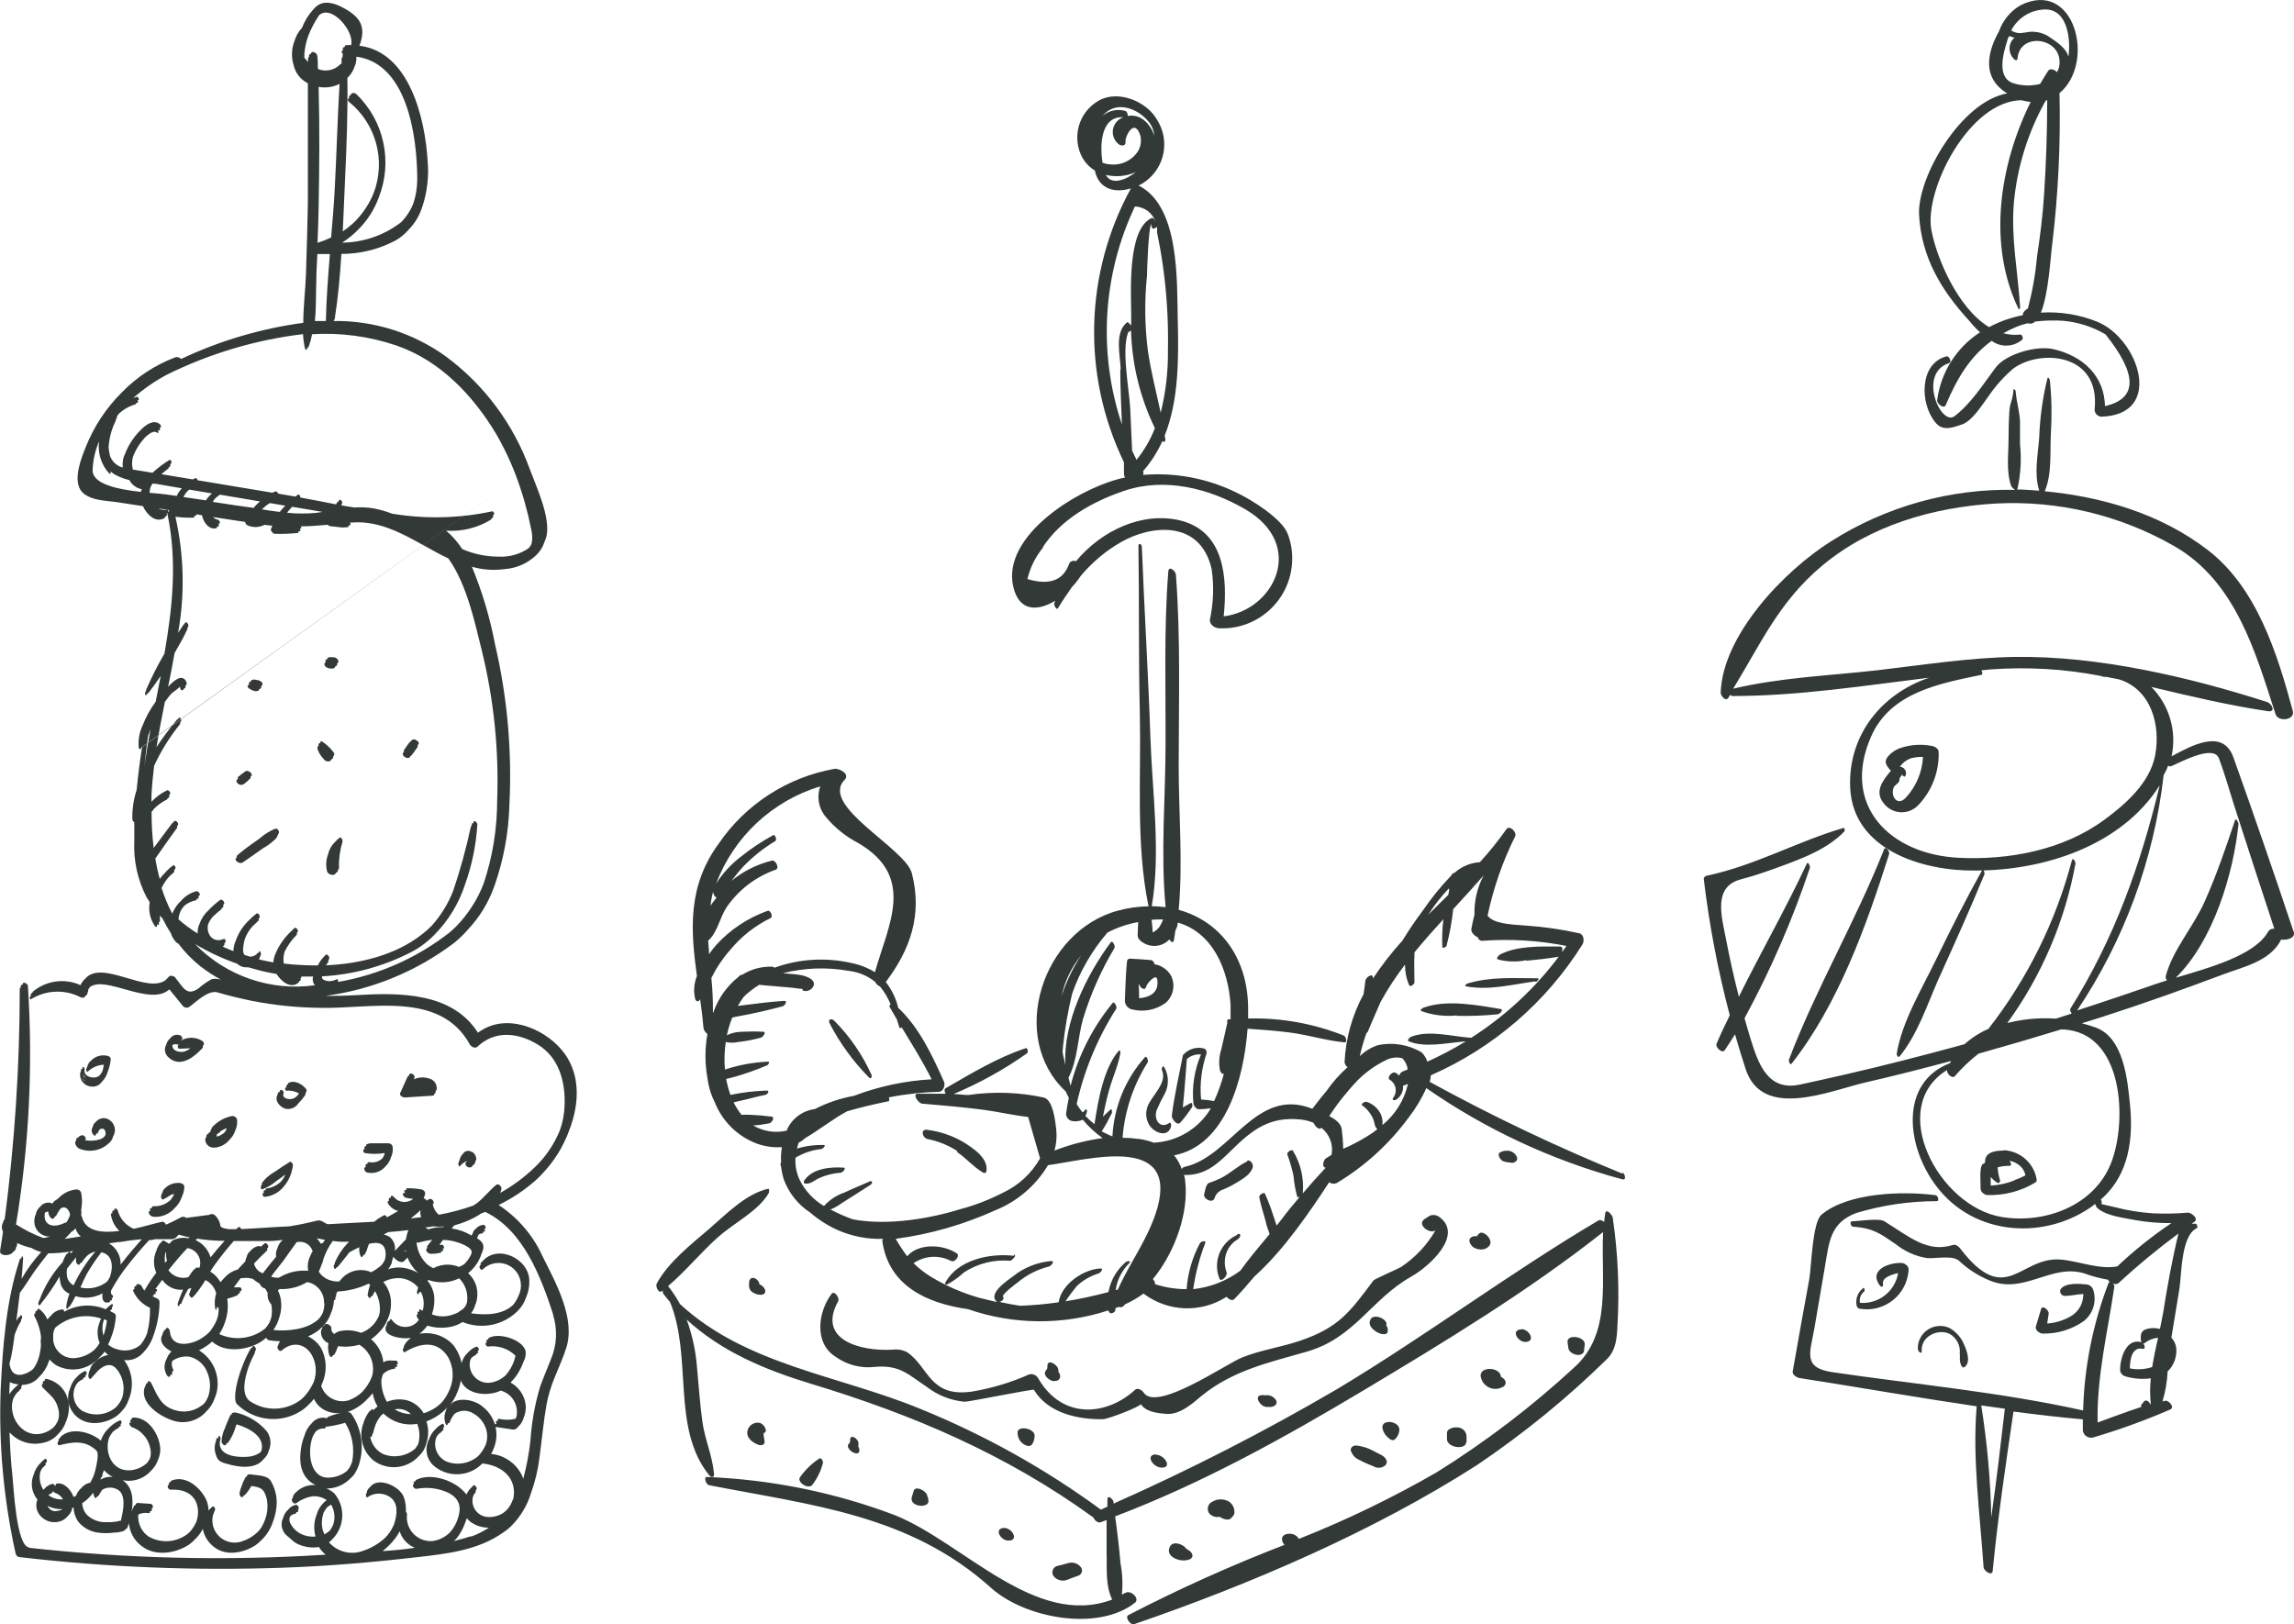
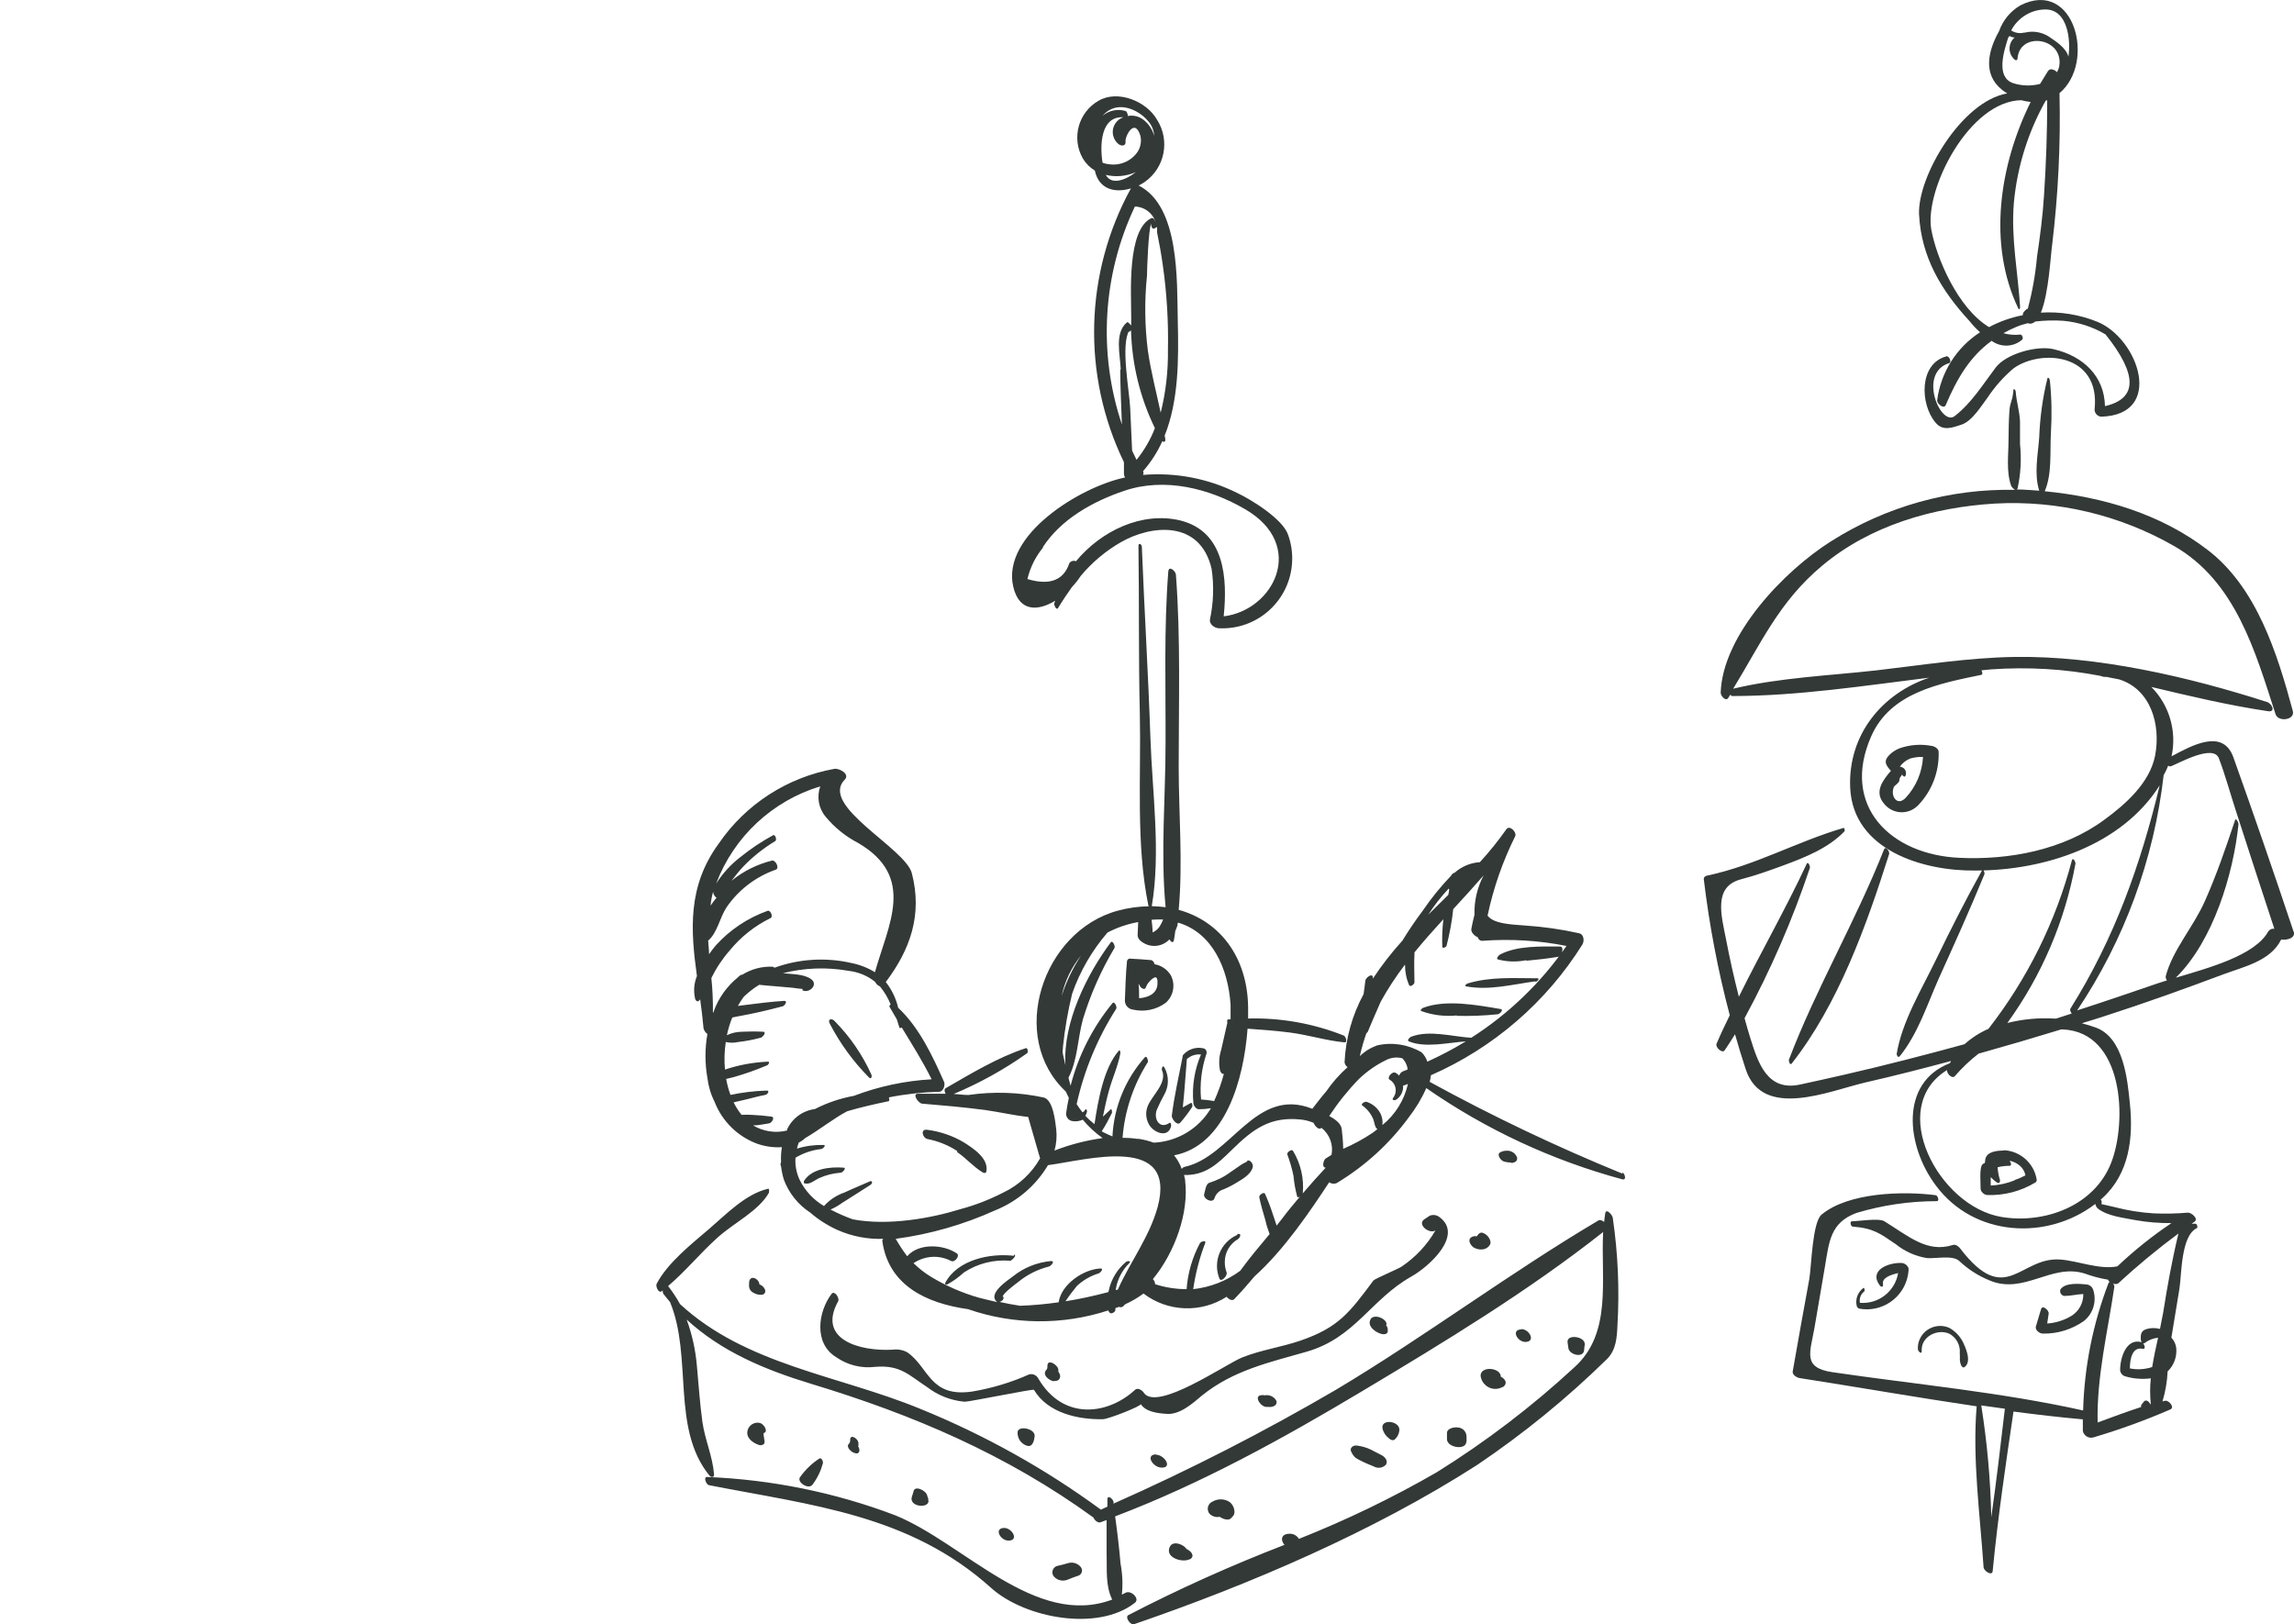
<svg xmlns="http://www.w3.org/2000/svg" id="Calque_1" viewBox="0 0 249.76 176.87">
  <defs>
    <style>
      .cls-1 {
        fill: #333936;
      }
    </style>
  </defs>
  <g id="Calque_2">
    <g id="Layer_1">
      <path class="cls-1" d="M210.37,81.23c-1.18-.24-2.4-.15-3.53.24-.45.17-.86.44-1.19.79-.58.62-.35,1,.13,1.57l.1.09c-.85,1-1.85,2.26-.8,3.53.81,1.09,2.35,1.32,3.44.51.13-.09.24-.2.35-.31,1.48-1.56,2.27-3.64,2.2-5.79,0-.32-.42-.59-.7-.63ZM207.49,86.86c-.93,1-1.72-.2-1.29-1.18.07-.14.53-.41.59-.66,0-.15.04-.3.12-.43.09-.06.15-.16.15-.27.13.2.34.37.42.1.13-.37-.07-.77-.44-.9-.06-.02-.13-.03-.19-.04.29-.41.69-.72,1.16-.9.44-.12.9-.18,1.36-.16-.09,1.65-.75,3.23-1.88,4.44h0ZM195.03,115.86c5.12-6.5,8.18-15.07,10.65-22.87.09-.28-.39-.91-.55-.51-3.08,7.8-7.39,15.11-10.36,22.9-.05.08.1.65.26.44v.04ZM206.79,115.07c2-2.45,3-5.6,4.26-8.45,1.71-3.78,3.43-7.58,5-11.41.07-.16-.12-.68-.26-.43-1.79,3.21-3.45,6.5-5.05,9.8s-3.66,6.66-4.24,10.19c0,.08.14.45.29.26v.04ZM218.16,125.28c-.7,0-1.8.09-2,.9-.03.15-.05.3-.06.45l-.2.1c-.45.27-.24,2.2-.26,2.71,0,.33.41.67.71.68,1.85.07,3.68-.41,5.26-1.37.11-.08.16-.21.13-.34-.3-1.77-1.79-3.08-3.58-3.17v.04ZM219.35,128.52c-.83.33-1.71.53-2.61.57v-.92c.21.23.44.43.7.6.21.14.35-.08.31-.27-.14-.45-.23-.92-.26-1.4.42-.11.86-.16,1.3-.16.25,0,.18-.32,0-.55.44.08.85.29,1.18.59.29.27.48.62.55,1-.37.2-.76.37-1.17.5v.04ZM249.72,101.46c-2.12-6.36-4.31-12.69-6.56-19-1.14-3.2-4.57-1.26-6.73-.11.59-2.73-.24-5.57-2.2-7.55,4.2,1,8.4,2,12.7,2.64.87.13.45-.81-.1-1-8.55-2.75-18.49-5.05-27.51-4.91-5,.08-10.07.89-15,1.46-5.16.58-10.55.79-15.62,2,3-4.89,5-9.48,9.67-13.38,5.25-4.41,12.13-6.38,18.86-6.78,6.82-.37,13.6,1.25,19.52,4.65,6.66,3.86,8.79,11.45,11,18.28.28.89,2.15.66,1.88-.35-1.68-6.22-3.92-13.43-9.27-17.53-5.12-3.93-11.39-5.77-17.74-6.39.81-1.88.56-4.26.67-6.28.12-1.93.09-3.87-.11-5.79,0-.11-.19-.46-.27-.2-.52,2.1-.81,4.25-.89,6.41-.14,1.94-.58,3.93,0,5.8-.66-.05-1.32-.1-2-.13h-.42l.06-.1c.35-1.59.44-3.23.27-4.85v-2.46c-.05-1.13-.39-2.15-.47-3.26,0-.14-.23-.42-.25-.14-.1,1.26-.37,1.22-.44,2.31s-.08,2.06-.09,3.09c0,1.65-.27,3.39.28,5,.1.19.25.34.43.45-7.09-.15-14.07,1.81-20.05,5.61-5.05,3.18-11.8,10.18-12,16.48,0,.33.55,1,.83.56l.22-.35c.06.08.13.15.2.15,7.14,0,14.32-1.12,21.46-2-5.07,1.69-8.87,6.16-8.61,12,.32,6.82,8,9.08,13.65,9,7.48,0,15.9-2.71,20.05-9.28-2.09,8.67-4.91,16.63-9.71,24.3-.1.15,0,.38.13.55l-1.7.55h-.16c-1.73-.11-3.47.06-5.15.48,3.74-5.16,6.27-11.09,7.42-17.36,0-.22-.29-.72-.39-.35-1.76,6.67-4.85,12.91-9.09,18.35-.95.41-1.83.98-2.6,1.67-4.3,1.18-8.61,2.29-13,3.3-1.64.38-3.29.74-4.94,1.1-3.53.75-4.53-2.37-5.34-4.93-.24-.76-.46-1.53-.67-2.3,2.84-5.24,5.22-10.71,7.11-16.36.06-.19-.2-.75-.34-.46-2.28,4.9-5,9.64-7.39,14.48-.53-2.07-1-4.17-1.4-6.27-.51-2.59-1.42-5.73,1.65-6.52,1.55-.4,3.05-.94,4.55-1.49,2.38-.88,4.93-1.88,6.7-3.73.06-.06,0-.41-.1-.37-5.08,1.49-9.55,4.06-14.83,5.19-.17,0-.41.17-.39.39.6,5,1.54,9.95,2.83,14.82-.49,1-1,2.06-1.44,3.1-.16.38.62,1.1.88.72.4-.57.76-1.16,1.13-1.75.36,1.26.74,2.53,1.16,3.79,1.82,5.58,9.13,2.36,13.06,1.45,3.11-.71,6.2-1.5,9.29-2.33,0,.08-.08.16-.12.24-5.49,2.13-4.76,9-1.52,13.32,4.18,5.63,12.15,6,17.36,2,.03.2.13.38.28.51,1.07.84,2.83,1,4.11,1.26,1.29.23,2.59.33,3.9.32-2.09,1.4-4.06,2.98-5.89,4.71-1.95.38-4.24-.58-6.16-.74-4.45-.37-5.95,5.31-10.94-1.19-.17-.23-.5-.5-.81-.4-2.79.89-4.78-.93-7.46-2.58-.59-.37-2.84,0-3.53,0-.26,0-.14.56.08.58,2.3.18,3,.77,4.7,1.92.98.79,2.15,1.31,3.39,1.51,1,.07,2.79-.34,3.5.3.96.91,2.08,1.63,3.31,2.13,3.75,1.59,6.73-1.89,10.36-.75.82.3,1.67.53,2.54.67.04.1.11.2.2.27-.07,0-.12,0-.16.14-1.69,4.42-2.62,9.1-2.75,13.83-9-2-18.24-2.84-27.31-4.17-3.27-.49-2.41-2.13-1.94-4.82l1.14-6.67c.46-2.69.56-4.79,3.44-5.85,2.84-.85,5.78-1.28,8.74-1.28.32,0,.11-.62-.13-.65-3.52-.46-9.52-.31-12.42,2.12-1,.83-1.1,5.64-1.33,7-.61,3.33-1.22,6.69-1.81,10.08-.06.36.46.67.74.71,6.41,1,12.84,2.13,19.29,3.08-.48,5.73.37,11.79.75,17.49,0,.46,1,1.07,1,.39.56-5.8,1.41-11.54,2.26-17.31,2.51.33,5,.62,7.55.85v1.26c.1.5.59.82,1.08.72.02,0,.03,0,.05-.01,2.87-.85,5.68-1.87,8.42-3.06.47-.24-.19-1-.58-.94l-.3.08c.32-1.06.51-2.16.56-3.27.69-.66,1.03-1.6.94-2.55-.05-.42-.24-.82-.53-1.13l.87-5.28c.26-1.58.15-5.8,1.9-6.64.15-.07,0-.5-.14-.48h-.43l.3-.21c.51-.33-.31-1-.69-1-1.24.11-2.49.13-3.74.08-1.45-.09-2.88-.32-4.28-.69-.05,0-1-.24-1.41-.32.07-.17.04-.36-.07-.5h0l.17-.14c2.95-2.68,3.39-6.6,3-10.32-.26-2.6-.68-7.08-3.63-8.23-.52-.19-1.06-.36-1.6-.5.85-.26,1.7-.52,2.55-.8,4.31-1.39,8.57-2.92,12.81-4.51,2.31-.86,5.18-1.46,6.34-3.8.73.09,1.61-.21,1.36-.89v.04ZM234.64,82.26c-.58,3-3.25,5.33-5.53,7-4.48,3.31-10.42,4.41-15.85,4.14-7.44-.36-12.86-5.65-9.54-13.21,2.11-4.82,7.49-5.77,12-6.71.17,0,.11-.36,0-.49l1-.1c4.01-.29,8.05-.06,12,.71.12.06.24.09.37.1.18,0,.35,0,.52.06l1.09.21c3.47,1.06,4.58,4.95,3.94,8.29ZM216.8,165.2c-.08-4.08-.45-8.14-1.09-12.17l2.57.36c-.46,3.97-.92,7.89-1.48,11.81h0ZM234.32,148.85c-.78.26-1.62.31-2.43.15,0-1,.26-2.39,1.39-2.13.33.08.25-.35.05-.61.04.02.1.02.14,0,.43-.34.95-.55,1.49-.6h0c-.23,1.03-.47,2.12-.64,3.19ZM235.51,142.96c-.1.56-.22,1.14-.34,1.73h-.07c-.43-.11-.87-.11-1.3,0-.69.17-.75.57-.72,1.17.01.1.04.19.09.27h-.06c-1.67-.42-2.3,1.83-2.28,3.09.04.3.26.56.55.64.9.27,1.85.34,2.79.22-.1.93-.1,1.88,0,2.81h-.05c-.14-.27-.47-.56-.7-.28l-.25.31c-.06.08-.08.18-.05.28-1.59.52-3.17,1.11-4.74,1.69-.11-5,1.09-9.82,1.82-14.78,0-.14-.06-.28-.16-.38.18.12.41.12.59,0,2.08-1.92,4.27-3.73,6.55-5.42-.68,2.81-1.21,5.72-1.67,8.65h0ZM229.85,126.62c-1.85,4.72-7.29,6.66-11.93,5.89-6.88-1.14-12.53-11.95-5.93-16-.07.37.54,1,.84.67.78-.9,1.64-1.72,2.58-2.45,3-.84,6-1.72,9-2.64.06,0,.13,0,.19,0,6.63.3,7.03,9.99,5.25,14.53h0ZM246.97,101.4c-1.44,2.65-6.55,4-10.08,5.06,4.08-4,6.27-11.3,6.83-16.74,0-.15-.27-.72-.38-.41-1,3-2,5.92-3.28,8.8s-3.51,5.3-4.27,8.2c-.01.16.04.32.14.44l-1,.32c-2.91,1-5.84,2-8.78,2.95,5.14-7.67,8.37-16.46,9.42-25.63.06-.11.13-.21.18-.32.12-.23.22-.46.31-.7.09.07.21.1.32.06.82-.31,4.6-2.45,5.2-.86.72,1.89,1.25,3.88,1.88,5.8,1.38,4.26,2.75,8.51,4.16,12.76-.25-.04-.5.07-.65.27ZM213.51,148.63c0,.09.2.33.34.25.77-.48.31-1.77,0-2.45-.31-.78-.88-1.43-1.61-1.84-1.22-.55-2.66-.01-3.22,1.21-.16.34-.23.72-.21,1.1,0,.26.45.63.42.2-.11-1.57,1.72-2.45,3-1.88.78.42,1.23,1.27,1.14,2.15.06.52-.08.74.14,1.26ZM222.22,142.55c-.19.62-.37,1.25-.56,1.87-.12.43.44.82.81.79,1.57.02,3.11-.46,4.4-1.36,1.05-.83,1.45-2.23,1-3.49-.12-.27-.37-.46-.66-.5-.79-.08-2.37-.23-2.88.54-.1.27.04.58.31.68.03.01.07.02.1.03.71,0,1.38-.18,2.08-.21.02.97-.47,1.87-1.29,2.38-.8.48-1.71.77-2.64.83.05-.36.1-.72.16-1.07s-.68-1.01-.83-.49ZM202.88,140.24c-.6.44-.89,1.18-.74,1.91.02.15.13.28.27.34,2.48.46,4.86-1.17,5.32-3.65.04-.21.06-.43.07-.65,0-.34-.44-.66-.74-.67-1.4-.07-3.63.76-2.41,2.43.18.26.43.18.36-.15-.12-.67.86-1,1.65-1.18-.34,2-2.14,3.4-4.16,3.24-.09-.47.09-.95.47-1.24.1-.09,0-.48-.09-.38ZM215.58,36.18c-2.57,1.66-4.28,4.37-4.67,7.4-.05.37.73,1,.93.53,1.25-2.94,2.65-5.29,5-7,1,.74,2.38.69,3.32-.12.17-.14,0-.59-.21-.56-.61.07-1.24.02-1.83-.15.46-.26.93-.49,1.42-.69.4-.17.82-.3,1.24-.4.17.07.35.07.52,0,.1-.04.2-.1.28-.18,1.02-.12,2.05-.15,3.07-.08,1.62.15,3.19.65,4.59,1.48,3.51,4.39,3.49,7-.06,7.81-.07-3.26-2.35-5.44-5.59-6.2-1.84-.43-5.19.51-6.31,2-1.38,1.83-2.63,3.87-4.47,5.29-1.51,1.16-4.06-4.7-.58-5.78.28-.09,0-.79-.3-.73-3,.77-2.91,5.2-1.2,7.21.8,1,1.93.52,2.85.22,1.16-.38,2.22-2.16,2.86-3,.78-1.16,1.71-2.21,2.77-3.11,2.94-2.14,9.5-1.69,8.84,4.46-.01.41.31.76.72.79,6.92-.2,4.07-8.49-.41-10.33-1.95-.79-4.06-1.13-6.16-1,.87-2.08,1.06-6.27,1.23-7.39.66-5.48.93-10.99.8-16.51,4-3.34,1.63-12.5-4.24-9.57-1.09.63-1.92,1.63-2.34,2.82-1.17,2.09-1.84,4.69.35,6.41.17.13.35.26.54.37-5,.86-9.8,9.1-9.6,13.19.24,4.65,2.41,8.26,5.51,11.62.32.41.71.82,1.13,1.2ZM222.7,1.03c2.44,0,2.77,3.35,2.5,5.14-.27-1-1.4-1.68-2.2-2.23-.76-.46-1.67-.6-2.53-.39-.03,0-.07,0-.1,0-.48.12-.99.04-1.4-.24.73-1.39,2.16-2.27,3.73-2.28ZM218.7,4.08c.02-.06.04-.12.07-.17.17.1.37.16.57.18-.66.56-.74,1.55-.18,2.21,0,0,0,0,0,0,.11.18.47.44.5.06.21-2.72,4.24-2.37,4.56.09.07.49-.02.98-.26,1.41-.29-.3-.78-.48-1-.1-.22.38-.57.91-.85,1.38-.99.25-2.03.22-3-.11-1.85-.71-.91-3.55-.44-5.01l.02.05ZM220.14,10.93c.31.08.63.14.95.17-3.41,6.91-4.7,15.46-1.35,22.48.1.21.21,0,.2-.14-.24-3.86-1-7.45-.68-11.36.36-3.9,1.54-7.69,3.46-11.11l.17-.07c0,3.48-.12,7-.35,10.42-.14,2.22-.43,4.43-.76,6.64-.17,1.91-.51,3.81-1,5.66-.07,0-.13.03-.18.08-.3.29-.36.34-.37.62-1.28.25-2.52.68-3.67,1.3-3.45-2.09-5.74-7.6-6.29-10.62-.77-4.37,4.15-14.06,9.85-14.09l.02.02Z" />
      <path class="cls-1" d="M94.6,117.31c.25.26.36-.08.27-.31-.98-2.16-2.33-4.13-4-5.82-.3-.34-.79-.23-.54.26,1.12,2.16,2.56,4.14,4.27,5.87ZM87.52,128.61v.21c.6.25,1.13-.3,1.68-.55.74-.33,1.53-.52,2.33-.58.2,0,.68-.53.31-.55-1.43-.11-3.48.09-4.32,1.47ZM158.61,110.61c1.49.04,2.97-.02,4.45-.17.2,0,.71-.51.32-.57-2.55-.43-5.92-1.07-8.41-.14-.07,0-.42.26-.23.36,1.24.45,2.56.61,3.87.48v.04ZM166.18,104.61c1.15-.11,2.28-.23,3.42-.42.42-.06.79-1.14.22-1.13-2,0-4.68-.11-6.53.89-.1.06-.46.43-.2.52,1.01.27,2.07.29,3.09.08v.06ZM167.18,106.91c.16,0,.53-.39.2-.39-2.59,0-5.07-.19-7.58.56-.08,0-.42.27-.19.32,2.53.47,5.05-.21,7.56-.55v.06ZM134.71,134.46c-1.83.81-2.69,2.92-1.94,4.77.18.44.9-.32.78-.68l-.07-.21c-.09-.31-.14-.63-.13-.95,0-1.02.55-1.96,1.44-2.47.32-.24.36-.73-.09-.52v.06ZM135.8,126.46c-1,.46-1.86,1.31-2.88,1.82-.41.2-.84.38-1.28.52-.36.13-.43.88-.53,1.2-.17.51.87,1.08,1.11.5.14-.49.51-.86,1-1,.48-.2.93-.43,1.37-.7.68-.41,1.6-.91,1.81-1.73.06-.38-.31-.83-.61-.69v.08ZM104.23,125.46c1,.68,1.72,1.57,2.75,2.19.15.1.37.12.41-.1.27-1.41-1.41-2.5-2.43-3.15-1.22-.73-2.59-1.2-4-1.38-.79-.12-.53.86,0,1,1.16.22,2.27.67,3.26,1.31v.13ZM110.4,136.74c-2.59-.31-6.13.41-7.48,2.93-.1.17.08.24.23.18.65-.36,1.25-.8,1.8-1.3,1.49-.98,3.28-1.43,5.06-1.27.24-.11.74-.62.38-.67v.13ZM176.66,127.8c-7.18-2.93-14.19-6.27-21-10,.06-.24.11-.48.13-.72,6.8-2.98,12.55-7.94,16.49-14.23.24-.39.17-1.12-.35-1.23-1.92-.43-3.87-.71-5.83-.84-1.91-.13-3.49-.24-4.14-1.08.63-2.99,1.64-5.89,3-8.63.23-.45-.61-1.28-.95-.78-.89,1.26-1.85,2.46-2.89,3.59-1.02.06-1.99.47-2.75,1.15-.17.04-.31.16-.38.32h0c-1.13,1.18-2.16,2.45-3.08,3.8-.79,1.05-1.53,2.14-2.22,3.27-1.18,1.3-2.25,2.68-3.22,4.14v-.06c.05-.64-.78-.1-.82.31s-.13,1-.19,1.44c-1.24,2.29-1.95,4.82-2.07,7.42.03.22.15.41.33.53-.88.78-1.66,1.67-2.33,2.64-.53.61-1,1.24-1.51,1.89-6.17-2.46-8.84,5.25-13.93,6.33-.12.04-.22.12-.29.22-.19-.54-.47-1.04-.83-1.48,5.59-1.07,7.59-8.27,8-13.79,1.55.11,3.09.22,4.62.42,2,.26,3.94.88,5.94,1.07.36,0,.12-.65-.08-.74-3.31-1.32-6.86-1.95-10.42-1.86v-1.22c-.07-5.53-3.14-9.4-7.56-10.61.47-5.13,0-10.54,0-15.61,0-6.93.22-13.94-.3-20.86,0-.4-.77-1.07-.83-.38-.49,6.24-.27,12.56-.3,18.83,0,5.7-.55,11.86,0,17.64v.09c-.5-.06-1-.1-1.5-.11,1-5.87.05-12.42-.15-18.37-.23-6.92-.66-13.82-.93-20.74,0-.32-.38-.52-.37-.09.09,6.08,0,12.16.15,18.25.15,6.82-.44,14.14.92,20.83.01.05.03.09.06.13-1.14.02-2.28.18-3.38.48-8.21,2.22-12,13.77-5.66,19.69.09.24.22.45.33.68-.12.57-.22,1.14-.3,1.72-.01.4.28.76.68.82.39.07.78.01,1.14-.15.63.76,1.35,1.43,2.16,2-1.79.25-3.55.7-5.24,1.36.21-.75.27-1.53.19-2.3-.1-.8-.32-3.18-1.34-3.47-2.7-.59-5.49-.68-8.23-.28-.53,0-1.07-.09-1.6-.11,2.82-1.18,5.51-2.67,8-4.44.13-.1.07-.61-.14-.55-3.06,1-6,2.79-8.73,4.36-.17.11-.14.39,0,.6h-3c-.69,0,0,1,.41,1.08,2.28.19,4.57.39,6.85.69,1.58.22,3.14.59,4.72.76.44,1.5.87,3,1.3,4.51-.92,1.62-2.31,2.92-4,3.72-1.48.76-3.03,1.37-4.64,1.8-3.2,1-7.9,1.85-11.75,1.12-.83-.3-1.65-.66-2.43-1.07.43-.18.84-.41,1.22-.69,1.06-.65,2.09-1.34,3.14-2,.25-.16.23-.52-.11-.36-.91.41-1.83.77-2.73,1.2-.86.29-1.62.8-2.23,1.47-1.15-.68-2.08-1.68-2.66-2.88-.34-.74-.5-1.56-.44-2.38.85-.51,1.79-.83,2.77-.94.21,0,.65-.47.26-.45-.97-.02-1.94.11-2.87.4.06-.22.11-.44.19-.65.26-.13.5-.3.71-.5,1.54-.89,3.13-2.17,4.57-2.92,1.43-.42,2.89-.76,4.45-1.08.17,0,.16-.24.08-.43,1.81-.36,3.64-.56,5.48-.61.44,0,.69-.72.54-1.07-1.27-2.86-2.7-5.92-5-8.08-.24-1.02-.7-1.98-1.35-2.8,2.69-3.57,4-7.35,2.84-11.84-.7-2.74-10.11-7.35-7.31-10.19.61-.63-.62-1.28-1.14-1.18-5.11.92-9.65,3.85-12.58,8.14-3.41,4.66-3.06,9.42-2.37,14.42-.32.78-.39,1.63-.2,2.45,0,.14.22.41.39.26s.1-.12.16-.18c.14,1,.28,2.11.37,3.18.07.24.22.45.42.6-.28,1.58-.28,3.2,0,4.78.11.91.37,1.79.78,2.6.82,2.11,2.5,3.77,4.62,4.56.87.31,1.79.44,2.71.38-.09.54-.12,1.09-.09,1.63-.08.15-.08.32,0,.47.06.48.16.96.3,1.43.55,1.47,1.55,2.73,2.87,3.59.9.78,1.91,1.42,3,1.91,1.57.69,3.28,1.02,5,.95-.09,0-.16.09-.14.29.7,4.83,4.85,6.74,9.32,7.37,4.94,1.71,10.3,1.76,15.27.14.04.09.09.18.16.25.18.18.6-.07.62-.3v-.2l.38-.14c.16.07.34.05.47-.06l.21-.22c.71-.32,1.38-.71,2-1.17,2.64,2.01,6.26,2.15,9.05.35.23.29.61.48.83.26.76-.79,1.49-1.62,2.2-2.47,3.27-2.94,6.09-7.15,8.14-10.26.24.18.55.21.82.09,3.06-1.84,5.73-4.27,7.84-7.15.76-.98,1.41-2.05,1.91-3.19,6.49,4.51,13.7,7.87,21.33,9.93.51.14.29-.63.03-.74v.13ZM77.66,97.23c.04.21.17.4.35.52-.22.26-.44.56-.65.86.06-.58.15-1.04.28-1.51l.02.13ZM77.72,110.23h-.1c.01-1.25-.04-2.5-.17-3.74.53-1.08,1.2-2.09,2-3,1.21-1.48,2.72-2.68,4.44-3.52.32-.15,0-.92-.33-.79-2.14.77-4.06,2.04-5.59,3.72-.25.29-.52.63-.77,1,0-.49-.08-1-.1-1.48,1-.84,1.26-2.5,2-3.62,1.3-1.9,3.18-3.34,5.35-4.1.46-.16,0-1.05-.38-1-1.62.4-3.14,1.15-4.43,2.21.42-.53.82-1.07,1.28-1.55,1.04-1.08,2.21-2.01,3.49-2.78.2-.12,0-.75-.23-.64-1.23.67-2.41,1.45-3.5,2.33-1.07.81-1.99,1.81-2.71,2.94,1.93-5.1,6.12-9.01,11.34-10.59-.41,1.13-.19,2.4.59,3.32.97,1.17,2.17,2.14,3.52,2.84,6.34,3.7,3.3,8.86,1.84,14.08-.78-.48-1.65-.82-2.55-1-2.79-.64-5.7-.46-8.39.51-.05-.06-.13-.1-.21-.11-1.17-.05-2.32.26-3.31.88h-.11c-.13.07-.25.16-.34.27-1.21.98-2.13,2.27-2.65,3.73l.02.09ZM85.72,123.09c-1.27.32-2.61.12-3.73-.55.58,0,1.16-.13,1.73-.22.27,0,.73-.68.26-.74-.72-.09-1.44-.16-2.17-.19-.36-.02-.71-.02-1.07,0h0c-.34-.42-.63-.88-.87-1.36l1-.23c.82-.18,1.62-.43,2.45-.58.27-.05.54-.53.11-.47-1.31.04-2.62.2-3.9.47-.21-.57-.36-1.15-.47-1.74.29-.06.58-.14.86-.21,1.2-.34,2.39-.76,3.54-1.25.15,0,.46-.46.12-.42-1.58.07-3.15.36-4.65.86-.09-1-.06-2.01.09-3,.44.1.91.1,1.35,0,.82-.09,1.63-.25,2.42-.46.2,0,.75-.64.29-.66-.75-.04-1.49-.04-2.24,0-.59,0-1.17.12-1.7.38.14-.66.33-1.31.59-1.93l.59-.12c1.65-.29,3.28-.67,4.89-1.1.25-.07.6-.63.14-.59-1.44.1-2.87.27-4.31.46l-.7.09c.19-.35.4-.68.64-1,.51-.49,1.07-.93,1.68-1.3.55.07,1.1.1,1.66.15l1.73.15c.21,0,.89.13,1.33.15h0v.18s.04,0,.06,0c.73.28,1.66-.66.88-1.24s-2.11-.54-3.08-.65c2.34-.6,4.78-.68,7.15-.26,1.06.12,2.06.53,2.89,1.2.11.23.3.41.53.5.48.59.87,1.25,1.16,1.95-.1.08-.17.18-.12.27.26.46.52.91.79,1.36.09.29.19.59.28.89,0,.08.17.07.26,0,1.12,1.85,2.28,3.67,3.25,5.64-2.9.16-5.75.77-8.46,1.8-1.48.27-2.91.75-4.25,1.44-1.34.17-2.5,1.03-3.05,2.27l.05.06ZM157.78,96.84c0,.2-.07.4-.1.6l-2.18,2.16c.65-1.02,1.4-1.97,2.23-2.85l.05.09ZM125.97,100.12h.66c-.07.2-.16.4-.27.58-.18.37-.49.66-.87.83,0-.46-.06-.92-.11-1.38.19,0,.39-.03.59-.03ZM117.71,104.03c-.91,1.37-1.62,2.86-2.13,4.43.35-1.63,1.08-3.14,2.13-4.43ZM119.17,122.41c-.36-.28-.69-.58-1-.91.09-.15.15-.31.18-.48,0-.1-.08-.36-.19-.19-.07.12-.17.22-.3.29-.23-.29-.45-.59-.64-.9.82-3.69,2.28-7.2,4.31-10.38.12-.2-.2-.86-.4-.62-2.16,2.63-3.72,5.7-4.57,9-.07-.29-.15-.58-.23-.87,1-1.91,1-4.3,1.57-6.36.83-2.72,1.98-5.33,3.44-7.77.11-.2-.21-.87-.4-.62-2.61,3.5-5.23,8.75-4.94,13.38-.09-.39-.19-.79-.27-1.17s0-.55,0-.83c.2-1.95.54-3.88,1-5.78.85-2.44,2.16-4.7,3.85-6.66,1.05-.55,2.17-.93,3.34-1.14,0,.48-.06,1-.06,1.43s.42.74.8.93c.74.37,1.63.31,2.31-.17.13-.09.24-.19.35-.3.15.25.41.47.49.08s.1-.66.15-1c.09-.2.17-.4.24-.61,0-.1,0-.2.06-.3,3.73,1.09,5.46,5,5.72,8.94v1.59h-.18c-.21,0-.23.18-.17.37-.22,1-.46,2-.67,2.94-.23.71-.28,1.47-.14,2.21,0,.12.26.58.44.38-.27,1.03-.63,2.03-1.07,3-.47-.09-.94-.14-1.42-.17-.16-1.69.05-3.39.59-5,.06-.22-.04-.45-.25-.55-.84-.23-1.73.05-2.3.7-.04.05-.06.12-.05.19-.42,2.15-.91,4.26-1.18,6.44,0,.33.56,1.12.92.75.47-.54.91-1.12,1.3-1.72.07-.1,0-.54-.15-.43l-.87.48c.19-1.75.29-3.5.44-5.26h0c.42-.38.98-.56,1.54-.5-.71,1.66-1,3.47-.83,5.27,0,.27.29.7.6.69.44,0,.88-.04,1.31-.11-1.31,2.22-3.65,3.63-6.23,3.75-.54-.2-1.09-.34-1.66-.42h-.18c-.51-.08-1.03-.11-1.55-.11.23-2.92,1.17-5.74,2.74-8.22.1-.16-.12-.77-.3-.56-2.13,2.39-3.38,5.43-3.54,8.63-.34-.14-.67-.29-1-.46-.06,0-.1-.08-.16-.11.41-.63.76-1.29,1.11-2,0-.08,0-.49-.15-.37-.29.26-.56.52-.84.79.19-.94.39-1.87.65-2.81.37-1.37,1-2.69,1.25-4.09,0-.07,0-.44-.17-.28-1.63,1.88-2.24,5.32-2.64,7.96v.04ZM121.72,140.41l-.23.06s0-.09,0-.13c.18-1.06.69-2.04,1.46-2.8.28-.27-.22-.27-.38-.12-.89.76-1.52,1.77-1.81,2.9,0,.11-.06.24-.09.37-1.54.41-3.09.75-4.66,1,.38-.58.79-1.13,1.23-1.66.68-.64,1.5-1.11,2.39-1.38.18-.07.6-.55.17-.53-1.84.09-4.25,1.71-4.54,3.68-1.39.2-2.79.33-4.2.38-.77-.12-1.53-.26-2.29-.43h.08l.14-.06c.16-.07.27-.22.28-.39h0c0-.05-.03-.1-.09-.11,0,0,0,0-.01,0,0-.35,1.53-1.48,1.69-1.6.97-.8,2.11-1.37,3.33-1.68.25-.06.73-.63.23-.6-1.52.14-2.96.72-4.15,1.68-.52.39-2.85,1.91-1.69,2.79-.67-.15-1.34-.31-2-.48-1.83-.52-3.58-1.29-5.21-2.27-.69-.42-1.33-.92-1.91-1.49.31-.21.65-.37,1-.49,1.02-.34,2.14-.25,3.09.25.39.22,1-.57.63-.82-1.47-1-4.17-1.15-5.41.31-.46-.61-.87-1.24-1.25-1.9,3.75-.5,7.4-1.55,10.85-3.11,2.4-.97,4.41-2.69,5.73-4.91,4.22-.56,14.1-3.43,11.93,4.6-.92,3.27-2.96,5.9-4.31,8.91v.03ZM144.97,125.75l-.63.39c-.25.17-.47,1,0,1-.86.92-1.69,1.85-2.5,2.8.15-1.61-.22-3.23-1.06-4.62-.12-.25-.72.15-.62.39.28.76.51,1.54.67,2.33.07.76.2,1.51.4,2.24,0,.13.18.1.31,0-.69.82-1.37,1.63-2,2.48l-.55.69c-.12-.4-.26-.78-.39-1.18-.25-.78-.54-1.54-.87-2.28-.12-.26-.68.14-.63.37.18.85.42,1.68.67,2.51.11.51.27,1.01.46,1.5-1.09,1.3-2.2,2.62-3.2,4-1.5,1.11-3.27,1.8-5.12,2,.25-1.71.68-3.39,1.3-5,.16-.38-.46-.2-.57,0-.83,1.55-1.32,3.25-1.45,5-1.16,0-2.32-.18-3.43-.54,0-.21-.09-.41-.24-.55,2.46-3,3.91-7.29,3.52-10.64,0-.24-.08-.48-.13-.7,2.29.06,3.6-1.15,5.19-2.72,2.29-2.25,4.15-3.67,7.51-3.32.49.05.96.17,1.41.36.13.36.6.85.85.54h0c.89.7,1.32,1.84,1.1,2.95ZM150.51,122.5c.06-.47-.03-.95-.27-1.36-.32-.55-.83-.96-1.43-1.16-.2-.09-.73.25-.48.4.51.36.91.86,1.16,1.43.15.3.18,1,.48,1.13h0l-.51.4c-1.02.68-2.1,1.27-3.22,1.75-.01-.72-.07-1.44-.16-2.16-.08-.59-.68-1.05-1.36-1.41.94-1.43,2.01-2.77,3.2-4,.87-.84,1.86-1.54,2.94-2.07.56-.3,1.21-.38,1.82-.22.28.29.48.66.56,1.06v.17l-.51.2c-.19.09-.34.26-.39.46-.12-.12-.25-.23-.4-.31-.38-.2-1,.56-.63.76.63.37.84,1.19.47,1.82-.03.04-.05.09-.09.13-.2.26.12.34.32.22.51-.34.8-.93.75-1.54h.06l.47-.17c-.4,1.76-1.38,3.34-2.78,4.47ZM154.77,114.58c-1.46-.86-3.19-1.13-4.84-.75-.7.25-1.35.65-1.88,1.17.19-.85.43-1.69.72-2.51.06-.03.12-.09.15-.15.26-.61.75-1.81,1.41-3.28.78-1.41,1.66-2.75,2.64-4.03,0,.77.14,1.53.45,2.24.12.26.58-.11.58-.3,0-1-.06-2.06,0-3.1,0-.06,0-.11,0-.17,1-1.23,2.07-2.42,3.15-3.61-.12,1-.16,2-.12,3,0,.23.42.05.46-.1.34-1.31.59-2.65.73-4,1.12-1.21,2.23-2.43,3.31-3.67h0c-.7,1.32-1.04,2.8-1,4.29-.12.51-.25,1-.34,1.54-.06.36.35.77.71.91.05.24.27.4.51.38,3.06-.23,6.13-.04,9.14.56-2.76,3.99-6.28,7.39-10.37,10h0c-2-.12-4.55-.87-6.5-.13-.1,0-.58.4-.29.52,1.77.74,4.26.14,6.2,0-1.35.82-2.75,1.56-4.19,2.21-.12-.39-.34-.74-.63-1.02h0ZM123.34,109.93c1.24.29,2.55.02,3.58-.74.85-.75,1.08-1.99.55-3-.39-.64-1.04-1.08-1.78-1.2,0-.21-.21-.44-.38-.45-.77-.06-1.54-.13-2.31-.16-.16,0-.29.14-.3.3-.14,1.43-.17,2.86-.23,4.3.02.49.39.89.87.95h0ZM124.19,107.48c.1.12.41.33.53.1.17-.46.48-.85.9-1.11.43-.23.41.34.4.69-.06,1.08-1.08,1.47-2,1.53,0-.53,0-1.06-.06-1.6.06.14.14.27.23.39h0ZM127.32,122.27c-1.07.73-1.74-.43-1.38-1.41.25-.59.53-1.16.84-1.71.5-.91.5-2,0-2.91-.18-.34-.35.11-.26.32.57,1.35-1.07,2.69-1.55,3.85-.27.65-.23,1.38.11,2,.48.92,2.1,1.57,2.42.22.04-.09-.02-.47-.18-.36h0ZM174.77,132.12c-.05.31-.09.62-.12.94-.2-.18-.45-.28-.62-.17-9.71,5.75-18.8,12.58-28.5,18.39-7.86,4.6-15.97,8.75-24.29,12.44v-.16c0-.27-.64-.88-.67-.31v.8l-.71.33c-6.09-4.47-12.72-8.16-19.72-11-8.89-3.65-18.89-4.74-26.1-11.38-.38-.69-.82-1.35-1.3-1.97,1.9-1.61,3.54-3.63,5.4-5.29s4.44-2.87,5.58-4.87c0-.08.08-.48-.1-.43-2.43.56-4.54,2.76-6.39,4.35s-4.54,3.69-5.74,6c-.13.25.2,1.07.55.81l.12-.1c-.02.13,0,.27.07.39.23.3.48.59.72.88,2.48,6,.11,13.73,4.27,18.87.22.27.56.26.52-.14-.16-1.95-1-3.76-1.27-5.71s-.41-4.08-.6-6.11c-.15-1.71-.52-3.39-1.11-5,3.78,3.48,8.49,5.46,13.56,7,11.13,3.37,21.27,7.7,30.72,14.55.14.32.5.63.79.52s.43-.16.65-.24v3.66c.06,1.72-.15,3.44.61,5-8.35,3.14-16.17-6.16-23.63-9.18-6.56-2.49-13.48-3.89-20.49-4.17-.41,0-.08.83.21.89,11.22,2.2,21.86,3.2,30.74,11.2,3.67,3.29,11.61,4.78,15.64,1.61.58-.45-.42-1.4-1-1.1-.14.08-.28.14-.42.21.12-1.12.07-2.26-.14-3.37-.15-1.73-.35-3.44-.59-5.15,9.4-3.57,18.28-8.48,26.89-13.63,8.9-5.32,18.1-10.9,26.24-17.33-.26,5.24,1,11-3.12,14.72-4.63,4.28-9.65,8.11-15,11.44-4.82,2.78-9.83,5.2-15,7.25-.21-.35-.59-.57-1-.56-1,0-1,.75-.57,1.21-5.8,2.24-11.48,4.79-17,7.65-.4.21.21,1.09.59,1,12.63-4.33,26.13-10.12,37.37-17.34,5.06-3.41,9.8-7.27,14.16-11.55,1-1,1.07-2.35,1.13-3.65.23-3.91.06-7.84-.51-11.72-.01-.27-.73-1.11-.82-.48h0ZM90.54,140.88c-1.44,1.89-2,5.36.49,6.89,1.24.87,2.76,1.25,4.26,1.06,2.73-.22,3.61.86,5.63,2.19,1.19.92,2.62,1.48,4.12,1.61.53,0,7.46-1.42,7.53-1.3,1.51,2.54,4.81,3.25,7.5,3.2.6,0,4.26-1.45,4.13-1.65.53.85,1.84,1,2.68,1.06,1.53.2,3-1.16,4-2,3.4-2.73,7.26-3.58,11.35-4.75,5.28-1.5,7-5.68,11.41-8.18,2-1.12,5.73-4.54,3.08-6.49-.3-.23-.7-.29-1.05-.15l-.58.38c-.86.57.54,1.67,1.2,1.22-.91,1.58-2.17,2.92-3.68,3.94-.26.2-2.94,1.34-3.07,1.51-2.6,3.48-3.78,5.13-8,6.57-2.06.7-4.25,1-6.28,1.81-1.78.7-9.37,6-10.75,3.82-.17-.26-.65-.55-.93-.29-2.91,2.7-7.8,3.42-10.53-1.22-.18-.37-.6-.56-1-.46-1.98.89-4.07,1.51-6.21,1.87-4.64.67-4.69-2.65-7.07-4.28-.48-.26-1.04-.35-1.58-.28-3.64.2-8.25-1.12-5.93-5.28.17-.36-.41-1.2-.72-.8h0ZM82.7,154.93c-.57-.11-1.14.23-1.3.79-.23.82.54,1.38,1.21,1.61.26.09.69,0,.63-.39s-.07-.42-.1-.69c0,0,0-.21,0-.12s0-.06,0-.09c.55-.11.06-1.01-.44-1.11ZM88.46,161.66c.52-.69.9-1.48,1.13-2.31.06-.19-.14-.7-.4-.53-.81.54-1.51,1.21-2.07,2-.44.53.9,1.43,1.34.84h0ZM93.46,157.46v-.33c0-.46-.89-1.06-.9-.35.02.16-.03.32-.14.43-.37.37.33.95.63,1,.52.22.67-.34.36-.75h.05ZM101.09,163.22c-.06-.11-.11-.24-.14-.36-.07-.55-1.41-1.21-1.5-.42-.05.17-.11.34-.16.51-.41,1.22,2.18,1.36,1.75.27h.05ZM109.37,166.37c-1.21,0-.47,1.38.43,1.38,1.17,0,.42-1.38-.48-1.38h.05ZM116.17,172.03c.4-.17.79-.31,1.2-.45.32-.09.5-.42.41-.74-.03-.1-.08-.19-.15-.26-.34-.38-.88-.53-1.37-.37-.36.11-.71.2-1.08.28-.4.07-.66.45-.59.85.02.09.05.17.09.24.34.46.95.64,1.49.45ZM129.53,169.8c.61-.34.2-.89-.35-1.14-.12-.17-.28-.31-.47-.41-.51-.27-1.2-.37-1.41.34-.33,1.07,1.5,1.59,2.23,1.18v.03ZM132.82,165.18l.26.14c.25.12.71.24.94,0s.39-.37.38-.7c0-.42-.2-.81-.52-1.07-.56-.37-1.28-.39-1.86-.05-.43.18-.64.67-.46,1.11.03.08.07.15.12.21.3.3.73.43,1.14.33v.03ZM149.25,157.84c-.48-.23-.99-.37-1.52-.44-.41-.07-.86.29-.59.72.11.24.26.45.46.62.2.13.4.24.62.34.43.23.89.4,1.34.59.43.25.97.18,1.32-.17.3-.41-.09-.86-.45-1.05l-1.18-.61ZM151.25,156.64c.14.14.43.25.6.1.26-.23.44-.54.49-.89.26-1.14-2.1-1.46-1.81-.25.11.4.35.76.69,1.01l.03.03ZM159.67,157.01v-.58c0-.53-.41-.97-.94-1-.38-.06-1.2.08-1.19.62v.71c.1.88,2.03,1.15,2.1.27l.03-.02ZM163.67,151.01c.51-.4.21-.86-.27-1.11,0-1-2.19-1.2-2.2-.11.1.89.9,1.53,1.79,1.43.21-.02.41-.09.6-.19l.08-.02ZM165.67,144.75c-1.2,0-.48,1.37.41,1.37,1.16-.03.44-1.4-.45-1.4l.04.03ZM172.47,147.03c0-.2.05-.41.07-.61.1-.92-2-1.2-1.87-.26l.09.64c.1.71,1.61,1.11,1.71.23ZM82.68,139.83c0-.43-.69-.95-1-.55-.18.24-.1.45-.13.71,0,.32.17.62.46.76.3.19.65.27,1,.22.22-.05.35-.26.3-.48,0-.03-.02-.06-.03-.09-.11-.26-.33-.46-.6-.55v-.02ZM110.79,156.03c0,.63.4,1.19,1,1.38.66.24.82-.62.86-1.06.03-.86-1.96-1.18-1.86-.32ZM114.79,150.36c.65.06.81-.55.44-1v-.19c0-.53-1.16-1.26-1.19-.49,0,.15,0,.33-.08.44-.61.58.34,1.24.78,1.28l.05-.04ZM125.9,158.36c-1.27,0-.38,1.44.57,1.44,1.22.04.32-1.4-.62-1.4l.05-.04ZM137.66,151.91h-.24c-1,0-.21,1.25.43,1.28h.23c.42.06,1.05-.11.88-.68-.27-.47-.82-.7-1.35-.56l.05-.04ZM149.25,143.61c-.5.77.56,1.52,1.21,1.65.27.06.7,0,.63-.41v-.18c-.02-.13-.08-.25-.17-.35.3-.59-1.25-1.39-1.72-.67l.05-.04ZM161.51,136.03c.36-.06.87-.44.76-.87-.11-.45-.45-.81-.9-.94-.16-.02-.31.05-.41.17l-.18.23c-.24-.06-.49,0-.67.16-.31.3,0,.77.26,1,.33.23.74.32,1.14.25ZM164.51,126.63c.36,0,.76-.19.66-.6-.18-.49-.67-.79-1.19-.73-.24,0-.48.07-.69.2-.34.26.11.83.37.94.29.1.59.15.89.14l-.04.05ZM114.87,65.42c0,.1-.07.2-.1.3s.23.8.43.48c.49-.81,1-1.56,1.5-2.27.35-.37.66-.76.94-1.19,1.24-1.49,2.73-2.75,4.41-3.71,3.22-1.85,8.59-2.49,9.86,2.89.28,1.85.21,3.73-.18,5.55-.07.51.51.93,1,.94,4.2.19,7.76-3.05,7.95-7.25.05-1-.1-1.99-.44-2.93-.57-1.72-4.05-3.86-5.57-4.57-3.17-1.57-6.7-2.24-10.22-1.95.06-.13.06-.28,0-.41.86-.98,1.57-2.08,2.1-3.27.17.16.36.08.32-.22,0-.12-.05-.25-.07-.37,1.54-3.84,1.53-8.36,1.43-12.53-.1-4.35.22-12.45-4.26-14.71.24-.12.46-.25.68-.4,2.18-1.54,2.76-4.52,1.32-6.77-1.14-2-4.25-3.28-6.35-2.07-2.21,1.26-2.99,4.07-1.73,6.29,0,.01.01.02.02.03.32.53.76.97,1.29,1.29.45,2.1,2.25,2.46,3.93,1.94-5.06,9.23-5.35,20.34-.76,29.82v1.3c.01.13.05.25.12.36-4.85,1-13.48,6.27-12.17,11.9.65,2.78,2.72,2.64,4.55,1.53ZM125.97,24.69c.02.19.02.39,0,.58.25,1.22.47,2.44.64,3.67.43,3.03.61,6.08.55,9.14.03,2.31-.23,4.62-.79,6.86-.48-2.26-1.07-4.49-1.4-6.79-.34-2.7-.37-5.43-.09-8.14,0-.63.15-5,.46-5.7-.07.22.11.68.31.58l.24-.12s.06-.05.08-.08ZM120.71,12.03c1.51-.93,3.46.07,4.41,1.3.33.43.52.94.55,1.48-.18-.67-.57-1.27-1.11-1.72-.49-.41-1.14-.58-1.77-.46,0-.2-.09-.52-.27-.55-.86-.25-1.78-.05-2.47.52.19-.22.41-.41.66-.57ZM122.34,12.76c-.89.28-1.39,1.23-1.11,2.12.09.28.24.53.45.72.3.33.92.38.86-.19s1-2.67,1.63-.6c.12.58.02,1.19-.3,1.7-.68,1.01-1.87,1.54-3.08,1.38-.26-.02-.51-.08-.75-.17-.31-1.96-.2-5.12,2.3-4.95h0ZM120.34,19.03c1.11.28,2.28.17,3.33-.29-1.05.82-2.65,1.5-3.28.29h-.05ZM121.97,40.23c0,2,.11,4,.18,6-2.61-7.8-2.11-16.31,1.41-23.74,1.03.02,1.93.69,2.24,1.67l-.11-.21c0-.1-.2-.26-.33-.2-2.69,1.28-2.19,8.28-2.2,10.69v1l-.29-.3s-.1-.09-.16-.05c-1.41,1.15-.74,3.56-.69,5.15h-.05ZM122.88,35.93s0,.29.06.21l.2-.18c.1,3.7.98,7.33,2.6,10.66-.48,1.25-1.16,2.41-2,3.45-.17-.34-.33-.69-.48-1l-.21-4.63c-.08-1.89-1.08-6.93-.08-8.5h-.09ZM113.53,59.59c2-3.08,5.48-5,8.85-6.14,4.42-1.51,9.3-.27,13.19,2,6.71,3.9,3.14,11-2.34,11.66.43-4.17.1-9.24-4.73-10.44-4.18-1-8.61,1.13-11.35,4.44-.27-.11-.58-.02-.73.23-.63,1.86-2.15,2.43-4.56,1.71.3-1.27.89-2.45,1.72-3.45h-.05Z" />
-       <path class="cls-1" d="M27.81,75.26c.16,0,.4,0,.42-.23.11,0,.2-.1.21-.21.01-.04.01-.09,0-.13.08-.02.14-.09.14-.18,0-.1-.03-.19-.1-.26-.05,0-.33-.25-.41-.18-.11-.02-.23-.05-.34-.08-.1,0-.19.01-.28.05-.14.06-.18.12-.16.2h-.05c-.2.08-.19.19-.1.3h0c-.59.23.37.7.67.72ZM39.97,127.67c.74.17,1.51-.08,2-.67.29-.27.5-.62.6-1,.18-.36.24-.77.17-1.17-.05-.2-.23-.34-.44-.34h-1.33c-.34,0-.82-.06-1.1.15v.14l-.17.07c-.06,0,0,.16,0,.26-.04,0-.08.02-.11.05-.11.08,0,.36.12.39.72.12,1.45.12,2.17,0,0,.09-.03.18-.07.27-.05.11-.11.22-.19.32-.38.35-.9.5-1.41.4-.19,0-.23.07-.2.21h0c-.24-.06-.25.13-.17.3-.34.06-.15.56.13.62ZM28.85,128.43c-.14.12-.26.27-.35.43,0,.05,0,.1,0,.15,0,.05-.07.1-.1.16s0,.37.15.33c.56-.2,1.07-.5,1.52-.89.34-.23.68-.48,1-.73-.11.27-.26.52-.45.75-.44.43-1,.7-1.6.78-.09,0-.12.1-.1.19h-.11c-.13,0-.12.17-.06.29h-.06c-.2,0-.07.45.1.43.77-.06,1.49-.42,2-1,.62-.68,1.01-1.54,1.1-2.46,0-.14-.18-.44-.35-.34-.55.34-1.09.7-1.62,1.07-.4.23-.78.51-1.11.84h.04ZM24.85,159.43c1.06.31,2.61.52,3.53-.23.12-.1.23-.21.33-.33.26-.24.46-.55.55-.9.32-.71.23-1.55-.25-2.17-.88-1.01-2.06-1.71-3.37-2-.13,0-.36,0-.42.13v.08c-.07.02-.14.06-.17.13-.17.43-.4.9-.57,1.38-.21.45-.34.93-.36,1.43,0,.21.31.59.51.34,0-.05,0-.1.08-.14.05,0,.1-.04.13-.08.35-.49.61-1.04.79-1.61,0-.12.09-.25.14-.37,1.35.42,3.09,1.31,2.7,2.85-.04.07-.08.14-.13.21-.44.31-.96.47-1.49.48-1.16.08-3.41-.16-2.83-2,0-.13-.15-.43-.23-.22,0,.06,0,.13-.05.19s-.12-.08-.16,0l-.06.25s0,.03,0,.05c-.19.5-.19,1.05,0,1.55.2.67.59.78,1.31.98h.02ZM9.3,123.87c-.15-.33-.4-.31-.67-.14-.06.03-.11.09-.12.16h-.09c-.11.06-.16.19-.12.31-.33.2.08.77.31.86,1.11.47,2.39.24,3.26-.6h0c.07-.07.14-.13.2-.2.12-.16.2-.34.25-.53.38-.62.18-1.43-.44-1.81-.1-.06-.2-.1-.31-.14-.43-.1-.88.05-1.15.4-.17.11-.29.29-.31.5-.19.27-.17.64.06.88.06.08.21.18.26,0l.07-.16s.09.04.13.01c0,0,0,0,.01-.01.05-.14.11-.27.18-.4h0c.5-.32.72.12.67.55-.03.07-.07.14-.12.21-.12.11-.25.2-.4.27-.56.19-1.16.23-1.74.12.09,0,.15-.12.07-.28ZM27.3,160.54c-.16-.05-.34.01-.43.16v.07c-.07.02-.14.07-.17.14-.15.28-.28.57-.38.87-.12.27-.2.55-.25.84,0,.16.19.56.38.35.05-.05.09-.11.14-.17s0,0,.06,0c.28-.3.52-.64.72-1,.95.15,1.38.23,1.67,1.4.15.75.09,1.52-.17,2.24-.07.18-.14.36-.22.52-.15.31-.34.59-.58.84-.46.45-1.02.79-1.63,1-1.25.49-2.66-.12-3.15-1.37-.19-.47-.22-.99-.1-1.48.03-.08.07-.16.11-.23v-.06c.03-.08.07-.16.11-.24.08-.14-.15-.51-.3-.36s-.1.12-.15.18h-.06c-.07.07-.14.16-.2.24,0-.44-.1-.88-.29-1.27-.65-1.28-2.2-2.61-3.73-2-.07.03-.11.1-.1.18h-.1c-.12.05-.12.18-.07.29h-.05c-.25.11,0,.55.22.53,2.6-.17,3.38,1.75,2.8,3.49-.18.4-.42.77-.71,1.1-.1.09-.2.18-.3.26-1.23.92-2.9,1.01-4.22.23-.63-.44-1.02-1.14-1.09-1.9-.03-.16-.03-.32,0-.48.35-.17.75-.22,1.13-.15.14,0,.17-.1.14-.22h.07c.18,0,.17-.17.1-.31h0c.29,0,.12-.46-.08-.48l-1.45-.1c-.06,0-.11.02-.14.07-.03.05-.05.1-.07.15-.05-.01-.1.01-.13.06-.12.2-.22.42-.29.64.2-1.28.12-2.66-1-3.4.2.04.4.07.6.07.95.02,1.86-.37,2.49-1.08.35-.33.61-.73.76-1.18.18-.38.27-.79.26-1.21-.06-1.51-1.28-3.52-3-3.41-.13,0-.13.11-.09.22h-.09c-.16,0-.12.17,0,.31h-.07c-.27,0,0,.43.11.49,1.14.38,1.95,1.38,2.09,2.57.04.27.02.55-.06.82-.1.2-.22.39-.36.56-.41.36-.91.61-1.45.72-2.22.42-3.21-1.78-2.66-3.49.11-.24.25-.46.42-.66.18-.16.38-.3.6-.4.04-.03.07-.08.06-.13l.15-.08c.08,0,.07-.16,0-.26h.08c.14-.07,0-.44-.11-.38-.46.19-.87.48-1.21.84-.41.37-.71.85-.88,1.37-1.19-1-3.32-1.49-4.41-.38v.06l-.18.16c-.04.07-.04.15,0,.22l-.09.08c-.09.09,0,.41.14.37,1.48-.37,2.81-.6,4.05.57.34.31,0,1.65-.09,2.06-.06.25-.13.49-.22.73-.11.25-.23.5-.37.74h-.14c-.34.11-.65.33-.87.61-.24.21-.42.49-.52.79-.09.05-.18.09-.28.12-.24-.75-1.06-1.66-1.86-1.43-.09,0-.09.11-.06.2h-.11c-.06-.12-.18-.22-.29-.19-.35.1-.67.31-.9.6l-.06.05c-.38-.59-.49-1.32-.32-2,.07-.14.15-.27.24-.4l.15-.14h0c.06-.06.12-.12.18-.17v-.22l.09-.08c.12-.09,0-.45-.16-.35-.16.11-.31.24-.44.39-.37.35-.64.79-.78,1.28-.38.88-.26,1.91.33,2.67l.07.06c-.14.34-.16.71-.08,1.07.28.93,1.2,1.52,2.16,1.4.47-.04.9-.26,1.2-.63.22-.19.38-.44.47-.72,0-.07,0-.15.08-.22h.1c.02.54.19,1.07.5,1.52.54.66,1.3,1.09,2.14,1.2.59.08,1.19.08,1.78,0,.25,0,1.18-.08,1.26-.39h0c.09-.03.17-.1.2-.19l.08-.27s.04-.06.06-.09v-.23c.04,1.05.55,2.02,1.4,2.64,1.46,1.15,3.63.8,5.09-.12.24-.16.46-.35.65-.56.37-.34.68-.74.91-1.19.15.8.61,1.52,1.27,2,1.29,1,3.21.6,4.46-.22.24-.16.45-.35.65-.56.57-.54.99-1.21,1.24-1.95.28-.71.43-1.46.43-2.22-.02-.73-.2-1.44-.54-2.08-.36-.87-1.47-.76-2.28-.91h-.01ZM5.97,162.03h0ZM6.18,164.54c-.43.07-.84-.18-1-.58.5.27,1.07.39,1.64.37-.21.12-.45.19-.69.19l.05.02ZM6.54,163.25c-.46,0-.91-.17-1.27-.46h0c.1-.08.22-.15.34-.2.07-.02.11-.09.1-.16l.11-.05h0c0,.08.12.16.17.17.37.12.68.37.87.71h-.32ZM11.07,160.87c.03-.08.06-.16.09-.24v-.07c0-.11.1-.29.16-.48.27.3.59.55.95.73-.46-.04-.93.06-1.33.29.03-.07.03-.18.08-.25l.05.02ZM13.22,165.55c-.5.15-1.03.21-1.55.19-.84.06-1.66-.25-2.25-.84-.29-.35-.46-.78-.47-1.23.29-.18.55-.4.78-.65.15-.15.29-.31.43-.48.01.16.06.32.13.47,0,.07.15.16.21.06l.1-.17s.08.03.11,0c.14-.23.24-.44.38-.63l.1-.09c.49-.27,1.1-.27,1.59,0,1,.51.65,2.3.39,3.35l.05.02ZM16.68,132.49c.89.08,1.76-.28,2.34-.95.35-.32.61-.73.76-1.18.18-.36.28-.75.29-1.15,0-.23-.29-.39-.48-.4-.59-.06-1.18.14-1.61.56-.17.12-.27.31-.3.51-.1.13-.15.29-.14.45,0,.09.08.31.22.27.28-.13.54-.28.79-.46.13-.07.27-.12.41-.14-.1.25-.24.48-.41.68-.49.45-1.14.69-1.8.66-.2,0-.25.09-.21.21-.25,0-.26.15-.17.31-.4,0-.06.58.26.61l.05.02ZM26.57,85.38l.09-.09c.09-.1.23-.18.33-.27.04-.03.07-.06.09-.11l.12-.1c.09-.06.12-.18.07-.27h.05c.33-.27-.33-.77-.62-.54-.15.12-.31.24-.47.34-.06.04-.11.09-.13.16h-.07c-.12.05-.17.19-.12.31-.51.28.28.91.61.55l.05.02ZM36.97,91.22c-.17.12-.32.26-.45.42-.4.37-.68.85-.8,1.38-.23.59-.26,1.24-.11,1.86.1.38.88.56.95.16.15-.02.25-.15.23-.3,0,0,0-.01,0-.02h0c.09-.05.14-.16.12-.26-.03-.95.1-1.89.38-2.8.04-.17-.11-.56-.32-.44ZM35.07,80.73c-.05-.04-.13-.03-.17.02,0,.01-.02.03-.02.04,0,.05,0,.1,0,.15-.05-.04-.13-.03-.17.02-.01.01-.02.03-.02.05-.02.07-.02.15,0,.22-.05,0-.09.03-.11.08-.07.26.07.43.16.66.14.25.31.48.51.69.13.19.37.29.6.24.11-.02.19-.1.22-.21.15-.04.24-.19.2-.34,0,0,0,0,0,0,.13-.08.17-.24.09-.37,0,0,0-.01-.01-.02-.35-.48-.78-.89-1.28-1.22ZM36.39,71.57c-.18-.02-.36-.02-.54,0-.18,0-.23.11-.22.22-.23,0-.23.18-.17.33-.26.08-.12.4.06.53.16.09.34.14.53.15.18,0,.42,0,.44-.23.12-.01.22-.12.22-.24,0-.04,0-.07,0-.11.08-.03.14-.1.14-.19-.02-.25-.26-.43-.46-.46ZM29.97,90.23c-.63.26-1.21.63-1.72,1.08-.73.52-1.44,1-2.15,1.59-.06.03-.1.07-.13.13l-.12.09c-.09.06-.12.18-.06.27h-.05c-.35.27.35.74.67.53.73-.51,1.47-1,2.2-1.54.45-.25.87-.55,1.24-.9.19-.13.33-.33.39-.55h0c.06-.08.1-.17.12-.26.07-.22-.19-.5-.39-.44ZM57.66,51.03c-1.77-4.87-4.93-9.11-9.09-12.2-3.55-2.57-7.84-3.93-12.22-3.88v-.09s.08-.07.09-.12c.37-2.33.58-4.71.73-7.09,2.06,0,4.08-.5,5.9-1.47.53-.3,1-.69,1.4-1.15.69-.7,1.2-1.55,1.5-2.49.54-1.61.74-3.31.59-5-.28-4.68-2-11.89-7.43-12.56.04-.1.08-.2.11-.3.67-2.1-.34-3.06-2.19-4-1.43-.65-2.29-.44-2.94.35-.53.58-.95,1.26-1.23,2-.38.4-.65.88-.81,1.41-.34.85-.37,1.79-.1,2.66.16.72.59,1.35,1.2,1.76.11.08.23.15.35.22v13c-.05,2.6-.12,5.21-.21,7.81-.06,1.69-.29,3.5-.29,5.26-4.61.62-9.1,1.95-13.31,3.94-.16-.19-.43-.26-.66-.17-2.2.84-4.19,2.15-5.83,3.85-1.66,1.66-2.97,3.64-3.85,5.82-.08.18-.17.41-.26.66-.5,1.29-1.2,3.5,0,4.49,1,.79,2.43.76,3.57.93l2.88.44c.41.92,1.41,1.92,2.41,1.26v-.12c.06-.02.12-.05.17-.09.06,0,.05-.16,0-.24l.09-.06s-.01.07,0,.1c1.08,5.15.55,10.2-.33,15.22-.75,1.27-1.41,2.59-2,3.94v.07c0,.08-.08.16-.11.23s0,.37.15.24l.14-.19h.07c.47-.6.92-1.24,1.35-1.88-.18.94-.37,1.88-.55,2.82-.57.77-1.04,1.61-1.39,2.5-.37.77-.53,1.62-.46,2.47,0,.07.11.29.21.16l.11-.18M15.47,81.36c-.25,1.54-.44,3.09-.59,4.64-.34,1.04-.5,2.13-.47,3.22,0,.07.13.34.21.26v1.8c0,.1,0,.21,0,.31-.1,2.11.36,4.21,1.33,6.09.11.19.23.37.35.55-.16.9.03,1.83.55,2.59.06.08.23.19.25,0v-.18c.07.07.19.12.2,0s0-.15,0-.22.1,0,.11-.08,0-.44,0-.65l.29.33c.27.55.57,1.08.9,1.59.13.42.36.8.69,1.09.03.01.06.01.09,0,.7.94,1.52,1.78,2.43,2.51.71.55,1.46,1.04,2.25,1.46-.32-.1-.67-.12-1-.06-.51.28-.99.61-1.43,1-1.32.94-1.71-.14-2.56-1.18-.13-.15-.54-.28-.69-.08-.03.05-.07.1-.11.14l-.1.07s-.05.08-.08.11c-2,1.67-7-2.27-8.81-.1-.22.19-.4.43-.51.7-1.73-.79-3.77-.5-5.22.73-.01.03-.01.05,0,.08l-.18.13c-.04.07-.04.16,0,.23l-.1.08c-.08.06,0,.35.09.29,1.63-1.02,3.69-1.11,5.4-.23.2.1.49.08.55-.17h0c.1-.02.18-.11.2-.21,0-.1.06-.18.09-.26v-.17c.05-.1.11-.19.17-.28,1.72-1.35,6.56,2.15,8.67.24l1.49,1.83c.16.17.41.21.62.12.74-.52,2.11-1.93,3.14-1.62,1.22.37,2.47.65,3.73.92,2.47.48,4.98.74,7.5.76,5.44.13,13-1.89,16.24,4,.13.23.56.47.81.24,1.94-1.84,4.46-1.54,6.6-.23,2.31,1.41,3,4.09,2.9,6.63-.03.94-.21,1.86-.53,2.74-.61,1.47-1.5,2.8-2.64,3.91-1.16,1.12-2.45,2.09-3.86,2.87.08-.14.13-.3.16-.46,0-.28-.33-.62-.58-.42-.75.62-1.32,1.39-2.11,2-.12.09-.25.17-.38.25-1.22.43-2.47.77-3.75,1-.35-.29-.59-.71-.66-1.16.3-.17-.12-.68-.38-.55-.1.05-.2.11-.28.18-.07-.13-.2-.23-.34-.27.07-.15.13-.31.17-.47.02-.23-.15-.44-.38-.48-.52-.1-1.05-.14-1.58-.14-.12,0-.13.11-.09.21h-.12c-.16,0-.12.17,0,.31h-.15c-.27,0,0,.45.15.5.28.07.57.12.86.15-.64.51-1.56.42-2.09-.2-.18-.25-.41-.14-.35.09-.16-.07-.28.09-.17.3-.14,0-.23.14-.1.34.25.39.63.67,1.08.78-.41.23-.82.48-1.24.7,0-.15-.18-.29-.3-.23-.38.19-.74.42-1.06.7l-3.07.16-2,.11h0c-.42-.15-.71-.51-1.17-.39-1,.25-2,.46-3,.62l-1.54.08c-1.23.07-2.47.17-3.7.22-.07-.15-.23-.3-.33-.2l-.22.21h-.83c-.47-.07-.85-.17-.89-.36-.06-.42-.25-.81-.55-1.11-.17-.2-.46-.23-.68-.09l-2.5.33c-.14-.12-.34-.16-.51-.09-.47.25-1.06.56-1.69.83-.05-.17-.27-.35-.41-.32-.65.13-1.82.49-3.1.77-.86-.36-1.5-1.1-1.74-2-.08-.21-.43-.34-.38,0h0s-.25,0-.22.16,0,.08,0,.12-.17,0-.14.19c.1.67.42,1.29.92,1.76-1.91.25-3.72.06-4.09-1.56-.01-.04-.04-.08-.07-.11.03-.21.03-.43,0-.64.12-.61.12-1.24,0-1.85-.09-.24-.33-.39-.59-.35-.7.08-1.35.4-1.84.9l-.16.15c-.19.1-.36.23-.49.4-.04.04-.08.08-.12.12,0-.06-.08-.11-.14-.12-.43-.09-.87.08-1.13.43-.24.2-.41.47-.46.78-.17.37-.22.78-.14,1.18.18.77.88,1.31,1.67,1.29-.24.07-.48.12-.72.15-1.03-.37-2-.86-2.92-1.45h-.06c1.43-8.59,1.86-17.31,1.3-26,0-.23-.56-.54-.57-.19v.07c-.11,0-.2,0-.21.14v.17c-.07,0-.12.06-.11.13,0,0,0,0,0,.01,0,8.39-.55,16.78-1.64,25.1-.02,0-.03,0-.05,0-.06.11-.1.22-.13.34-.17.31-.17.69,0,1-.11.69-.2,1.38-.32,2.07-.07.38.41.5.69.47.31,0,.61-.14.79-.4.16-.09.26-.26.26-.44.1-.14.14-.3.11-.47.5.23,1.02.41,1.56.53.34.2.7.35,1.07.45-.82.89-1.54,1.87-2.14,2.92.07-.76.13-1.51.17-2.27,0-.07-.11-.28-.16-.13-.02.09-.04.17-.07.26,0-.08-.1-.15-.13,0s-.05.18-.08.26,0,0,0,0c-1.41,4.34-1.78,9.25-2,13.78-.24,6.04.31,12.09,1.62,18,.04.22.22.39.45.4,9.52,1.11,19.11,1.49,28.69,1.15,4.79-.17,9.58-.57,14.34-1.12,3.34-.38,6.8-.72,9.62-2.72.36-.24.7-.52,1-.84.92-.96,1.61-2.13,2-3.4.46-1.27.78-2.59.94-3.94.26-1.93.43-3.86.77-5.78.18-.96.46-1.89.83-2.79.38-.94.79-1.88,1.15-2.85v-.06c.04-.08.07-.16.1-.25,1.19-3.29-1.12-7.34-2.54-10.2-1.03-2.26-2.68-4.18-4.76-5.54,1.44-.71,2.79-1.6,4-2.66.23-.21.46-.43.68-.67,1.33-1.37,2.35-3,3-4.79,1.17-3,1.26-6.32-.82-8.78s-6.22-4.06-9.11-1.86c-2.83-4.43-8.56-4.38-13.32-4.09-1.2.07-2.4.09-3.59.07h.34c5.09-.68,9.91-2.68,14-5.78.54-.44,1.04-.93,1.5-1.46,1.26-1.34,2.22-2.93,2.84-4.66,1.01-2.85,1.57-5.84,1.65-8.87.3-5.87-.22-11.76-1.56-17.49-.55-2.9-1.39-5.73-2.52-8.46,1.15.33,2.35.42,3.54.26,1.3-.09,2.52-.62,3.46-1.52.42-.4.73-.89.9-1.44.09-.2.16-.41.22-.62.47-2.06-1.14-5.46-1.84-7.36l-42.19,30.33ZM47.17,133.53c.39.05.77.05,1.16,0l-.08.08c-.55-.01-1.11.07-1.63.25-.1-.08-.21-.15-.32-.21.29-.02.58-.06.87-.12ZM46.54,139.46l.11-.09c1.09.4,2.3.33,3.34-.18.69.68,1.01,1.66.85,2.62-.02.09-.05.17-.08.25-.07.14-.15.26-.25.38-.13.11-.27.22-.42.31h0c-.06,0-.09,0-.09.09-.38.21-.79.35-1.22.44-.59.11-1.2.05-1.76-.17.24-.67.32-1.38.24-2.08-.09-.58-.34-1.13-.72-1.57ZM49.97,137.95c-.9-.38-1.93-.32-2.79.14-.21-.1-.41-.22-.6-.36-.5-.44-.87-1.01-1.07-1.65-.09-.29-.15-.59-.17-.89,0,.08.11.14.18.12.51-.14,1.02-.25,1.54-.32-.19.23-.37.45-.54.68-.03.06-.03.14,0,.2-.02.04-.05.08-.08.11-.17.25.23.54.44.54.37.01.74-.03,1.1-.12.07,0,.08-.1.06-.18h.15c.1,0,.08-.18,0-.28h.09c.17,0,0-.37-.1-.4h-.34l.39-.53c.44,0,.88.07,1.31.18.41.11,1.91.6,1.81,1.19,0,.08-.05.16-.07.24-.16.33-.37.64-.62.91l-.13.13c-.18.11-.36.21-.56.29ZM45.69,142.82h-.1c-.18-.09-.13.24-.09.3s0,0,0,0h0c-.18-.09-.13.23-.09.3.05.1.12.2.2.28l-.17.22c-.68.72-1.81.76-2.53.08-.1-.1-.19-.2-.27-.32,0,0-.13-.11-.17,0-.04.06-.08.12-.11.19h-.1c-.09.12-.15.26-.17.41-.69,1.23,1.81,1.57,2.58,1.4h.07c-.09.07-.18.14-.26.22-.22.18-.39.42-.5.68-.02.04-.02.08,0,.12-.04.06-.08.12-.11.18-.05.12.06.44.22.34,1.63-1,3.55-1.35,4.73.61.57,1.07.62,2.35.14,3.46-.16.38-.36.74-.6,1.08-.1.15-.22.29-.35.42-.53.51-1.18.88-1.88,1.09-.4-.68-1.04-1.18-1.79-1.4-.73-.19-1.51-.13-2.21.16-.35-.61-.56-1.3-.6-2-.01-.15-.01-.29,0-.44.06-.18.11-.36.15-.54l.09-.1c.33-.3.75-.49,1.2-.53.06,0,.08-.1.06-.19h.14c.1,0,.09-.18,0-.29h.09c.14,0,0-.39-.09-.39-.62,0-1-.12-1.43.18-.1-.98-.58-1.88-1.34-2.52.3-.2.58-.44.83-.71.44-.42.78-.94,1-1.51.22-.49.33-1.03.34-1.57.04-.89-.26-1.76-.84-2.44.39-.21.82-.35,1.26-.4.96-.13,1.92.25,2.54,1-.06.17-.11.34-.14.51,0,.11.13.36.19.18s.06-.13.08-.19.1.07.13,0c0-.02,0-.04,0-.06.04.06.08.13.11.2.26.6.3,1.26.12,1.89l-.26-.13c-.14-.11-.12.13-.09.23h.02ZM45.42,155.03c.28.69.32,1.46.12,2.18-.09.19-.21.38-.35.54-.95.81-2.27,1.04-3.44.59-.73-.34-1.26-1.01-1.42-1.8v-.11s.1.04.14,0c.02-.02.03-.05.03-.08l.06-.23s.05-.04.06-.07c.07-.32.16-.63.27-.93.15-.36.35-.7.61-1l.25-.21c.97.95,2.34,1.37,3.67,1.12ZM42.97,153.46c.64-.14,1.31.05,1.77.52-.6-.01-1.19-.18-1.71-.48l-.06-.04ZM34.97,150.91l.1-.27c.58-1.29.51-2.78-.2-4-.34-.48-.8-.87-1.33-1.13.45-.19.87-.44,1.25-.74.12-.11.24-.23.36-.36h0s-.07.09-.07.14c0,.05,0,.09,0,.14-.07.03-.11.09-.12.16-.09.6.24,1.18.8,1.4-.08.42-.05.86.08,1.27,0,.09.22.35.32.19l.1-.17s.08.03.11,0c.15-.23.27-.48.35-.74.04-.07.07-.14.09-.22.51.07,1.04.07,1.55,0,.26-.03.51-.09.76-.16.92.55,1.49,1.54,1.5,2.61,0,.27-.03.53-.1.79-.24.66-.62,1.26-1.11,1.77-.42.39-.92.69-1.46.89-1.25.36-2.57-.34-2.98-1.57ZM38.3,159.26c-.11.34-.29.65-.53.91-.57.46-1.27.71-2,.72-1.93.07-2.34-2.54-1.78-4.31.1-.27.24-.52.42-.74.24-.22.56-.33.89-.3.15,0,.18-.09.14-.21h.08c.05.02.11.02.16,0,.64-.09,1.28-.22,1.9-.41.8,1.3,1.06,2.85.74,4.34h-.02ZM39.3,145.12c-.66-.25-1.38-.33-2.08-.22-.31.03-.6.15-.83.35-.22-.13-.35-.38-.31-.63,0-.38-.75-.68-.79-.25h0c-.05,0-.1.02-.14.05.39-.39.69-.87.87-1.4.2-.46.32-.95.34-1.45.07,0,.14,0,.15-.1s0-.13,0-.19.07,0,.08-.12,0-.26.08-.39c.02-.05.04-.09.06-.14,1.18-.06,2.34-.35,3.41-.86h0l.16.13c-.13.35-.22.72-.28,1.09,0,.11.21.49.31.3l.1-.17s.07.04.1.01c0,0,0,0,.01-.01l.29-.54c.38.64.56,1.37.53,2.11,0,.18-.04.36-.09.54-.16.4-.39.76-.68,1.07l-.32.29c-.28.22-.59.4-.93.53h-.04ZM45.3,134.93h0l.09-.1h0l-.1.07v.03ZM45.79,131.76c-.05.26-.03.53.07.77l-1.15.14c.38-.28.75-.59,1.09-.91h0ZM45.5,138.6c-.49-.29-1.04-.47-1.6-.56-.56-.07-1.12-.02-1.65.16.18-.22.32-.46.42-.73v-.17s.05-.09.07-.14c0-.09.06-.2.09-.32.27.44,1,.86,1.3.32.1-.06.18-.14.22-.25.26.64.65,1.22,1.16,1.69h0ZM44.01,136.3l.17-.19v.14c-.05.02-.1.04-.16.05h0ZM42.27,134.16c.73-.06,1.46-.13,2.2-.22-.13.32-.22.66-.27,1l-1.04,1.09h0l-.17.18c.1-.58-.12-1.16-.57-1.53-.2-.12-.42-.21-.64-.27l.49-.25ZM35.4,135c-.09.11-.17.22-.25.34-.08.02-.16.04-.23.08-.11-.21-.26-.41-.43-.58.29.04.59.09.92.19v-.03ZM34.97,137.81c.11-.22.19-.45.23-.69.12-.34.26-.68.42-1,.18-.35.38-.68.61-1,.59.09,1.19.11,1.78.08h0l-.07.07-.12.12c-.58.62-1.05,1.34-1.38,2.12,0,.03,0,.07,0,.1,0,.07-.08.13-.11.2s.08.48.21.33l.16-.18h.05c.46-.51.86-1.07,1.29-1.6.29-.17.67-.37,1.08-.56-.03.3,0,.61.11.9,0,.06.15.25.23.14l.11-.19h.09c.16-.23.28-.49.35-.77.06-.14.11-.29.16-.44,1-.25,1.85-.11,1.82,1.22,0,.18-.04.36-.09.53-.1.2-.22.4-.37.57-.34.3-.72.56-1.12.77l-.13-.06c-1.12-.42-2.38-.09-3.14.83l-.23.24c-.5.02-.99-.1-1.43-.33-.12-.1-.25-.19-.38-.28-.12-.11-.23-.23-.32-.36-.03-.05-.05-.1-.07-.15.11-.19.2-.4.26-.61ZM35.32,141.9c0,.34-.06.68-.16,1-.12.28-.29.54-.5.76-1.21,1.1-3.31,1.32-4.9,1.16.29-.4.5-.85.63-1.32.25-.7.3-1.46.15-2.19-.06-.28-.16-.55-.28-.81l.18-.14c1.05.05,2.1-.21,3-.76,1.1.19,1.89,1.18,1.84,2.3h.04ZM26.15,140.57h.08c.14-.06.05-.4-.1-.4h-.67l.74-1h.2c.39-.06.79-.03,1.16.1l.2.17c.16.12.33.23.5.32.1.27.33.48.61.55.11.16.2.32.28.49-.06.45.08.9.39,1.23.09.47.09.96,0,1.43-.05.18-.12.36-.2.54-.13.24-.29.46-.47.66-1.42,1.13-3.35,1.36-5,.6.25-.37.45-.77.59-1.19.32-.85.42-1.76.28-2.66.39-.09.77-.22,1.13-.38.05-.04.08-.1.06-.16l.14-.05c.09,0,.08-.14.04-.25h.04ZM32.34,135.25c.74-.17,1.49.27,1.7,1-.11.16-.2.34-.27.53-.24.49-.32,1.05-.21,1.59h0c-.95-.08-1.91.09-2.77.52-.14.07-.28.15-.42.23h-.34c-.17-.02-.34-.05-.51-.1.18-.28.38-.54.39-.55l.87-1.1s.07-.05.07-.09h0c.47-.69.98-1.35,1.45-2.03h.04ZM25.49,135.13h3.84c.49,0,1-.07,1.45-.12l-.05.05c-.26.23-.44.53-.53.86-.14.28-.19.6-.13.91-.5.6-.99,1.21-1.47,1.83-.12-.08-.25-.15-.38-.21-.28-.22-.48-.52-.57-.86l.48-.5c.24-.25.49-.49.75-.73h0l.19-.19c.05-.07.05-.16,0-.23l.08-.07c.19-.17-.15-.64-.34-.48l-.43.37c-.04-.06-.11-.1-.18-.1-.37.06-.7.25-.93.54-.22.17-.37.42-.42.69-.08.14-.12.3-.14.46-.28.29-.56.58-.82.88-.56.15-1.06.46-1.44.89-.16.15-.31.32-.44.5-.08-.14-.17-.27-.27-.4-.23-.31-.52-.57-.85-.76.14-.23.28-.45.44-.67.66-.92,1.37-1.81,2.12-2.66h.04ZM21.3,135.03h0c.05-.06.1-.11.16-.16.99.16,2,.24,3,.24-.54.58-1.05,1.18-1.53,1.8-.25-.83-.84-1.52-1.63-1.88ZM21.7,138.03h-.37l-.13.18s-.05-.01-.08,0c-.22.27-.42.55-.6.85-.76.22-1.58-.02-2.09-.63l-.09-.13c.65-.82,1.33-1.62,2.05-2.39h.09c.89.18,1.47,1.04,1.29,1.93-.02.09-.04.17-.07.25v-.06ZM12.87,135.24c.33,0,.67-.07,1-.13.52-.07,1-.13,1.57-.18h0c-.8.9-1.58,1.82-2.31,2.77.04-.95-.45-1.84-1.27-2.32l1.01-.14ZM11.97,139.03c-.07.15-.15.29-.24.42-.04.06-.09.11-.15.16-.81.6-1.85.81-2.83.58.22-.5.44-1,.7-1.48.48-.82,1-1.6,1.58-2.35,1.23.22,1.33,1.58.94,2.67ZM10.35,136.32c-.94,1.1-1.72,2.32-2.34,3.63-.38-.2-.65-.57-.72-1-.04-.27-.04-.54,0-.81.33-.42.67-.84,1-1.25-.03.18-.03.35,0,.53,0,.11.26.42.38.24s.07-.11.1-.16c.03.02.08.02.11,0,.12-.21.27-.4.43-.58.27-.33.65-.55,1.06-.64l-.02.04ZM8.8,134.63l-1.76.27c.13-.13.27-.25.39-.39s.23-.24.34-.37c.17-.1.32-.23.46-.38.09.35.29.65.57.87ZM4.87,132.63c-.02-.15-.02-.3,0-.45,0-.05,0-.12.07-.17.09-.06.21-.09.32-.08,0,.24.09.47.24.65.09.11.32.22.41,0l.07-.13c.06,0,.11-.03.14-.08.12-.26.27-.5.44-.73l.08-.07c.23-.17.56-.12.73.11,0,0,0,.01.01.02.14.16.23.36.24.57,0,.1-.07.2-.1.3s-.17.34-.27.51l-.43.17c-.75.34-1.77.33-1.95-.62ZM1.59,145.36c.18-.54.42-1.05.71-1.54,0-.04,0-.07,0-.11.03-.07.06-.13.1-.19.06-.11-.08-.44-.18-.28l-.11.19h-.09l-.25.41c.14-1,.27-2.05.39-3.07.59-.78,1.1-1.63,1.66-2.43.46-.64.95-1.25,1.43-1.87.91,0,1.82-.08,2.72-.26l-.26.27c0-.13-.16-.26-.25-.13l-.09.17s-.08-.03-.11,0c-.18.28-.33.58-.43.9-1.11,1.21-1.97,2.62-2.54,4.16h0c-.05.09-.09.18-.12.28,0,.08,0,.36.16.24s.11-.13.16-.19,0,0,0,0c.74-.92,1.41-1.9,2-2.92,0,.2.03.4.07.59.08.58.46,1.07,1,1.28-.17.47-.29.95-.35,1.44,0,.05.06.32.15.19.05-.06.09-.13.12-.2h.09c.25-.37.47-.76.65-1.16.98.3,2.04.19,2.94-.3-.08.58.06,1.19.76.95.06,0,.08-.11.07-.18h.14c.09,0,.09-.23,0-.28h.11c.09,0,.09-.28,0-.3s-.22-.23-.14-.51c.54-1,1.17-1.95,1.88-2.83.71-.92,1.47-1.79,2.26-2.65h.16c.17-.02.34-.05.5-.1h1.67c.3.03.59-.11.75-.36.06-.04.11-.09.16-.14.39.13.78.22,1.17.31l-.1.09c-.49-.1-.99-.06-1.46.1-.22.06-.42.2-.55.39l-.12.11c-.15-.09-.3-.17-.44-.27s-.27-.11-.35,0-.06.11-.1.16c-.04,0-.08.03-.11.06-.18.25-.32.53-.4.82-.34.76-.34,1.62,0,2.38-.48.62-.91,1.27-1.3,1.95-.11-.15-.21-.32-.3-.49-.14-.28-.65-.32-.59,0-.16,0-.28.08-.17.31-.13,0-.22.11-.12.31.37.77,1.01,1.39,1.79,1.74.03.95-.08,1.9-.33,2.82-.17.45-.41.86-.72,1.23-.7.57-1.65.75-2.51.47-.37-.09-.71-.27-1-.52.11-.22.21-.44.29-.67.32-.78.51-1.61.56-2.45-.02-.12-.09-.23-.2-.3l-.43-.22s.01-.04,0-.06l.17-.13c.06,0,.05-.15,0-.23l.1-.08c.08-.06,0-.34-.08-.27-.24.16-.47.35-.66.57-1.47-.62-3.14-.52-4.53.27,0-.12-.08-.27-.18-.26-.5.04-.95.29-1.26.68-.14.13-.27.27-.38.43-.19-.44-.48-.82-.85-1.12-.17-.12-.31,0-.26.19-.16-.08-.28.1-.19.26h0c-.13,0-.21.12-.13.27.38.7.63,1.46.72,2.25,0,.05,0,.1,0,.15-.04.27-.04.53,0,.8-.04.59-.16,1.18-.37,1.73-.09.21-.19.41-.31.61-.06.09-.12.18-.19.26-.28.24-.6.42-.95.53-1.11.34-1.5-.33-1.61-1.15.3-1.03.42-2.07.56-3.1ZM18.18,137.27l-.21.24c-.06-.38-.04-.77.05-1.14h.07c-.02.3,0,.61.09.9ZM9.31,149.68h.07c.16-.07,0-.45-.12-.39-.34.14-.64.35-.88.63-.35.32-.6.74-.73,1.2-.21.48-.29,1.02-.21,1.54-.18-1.27-1.16-2.28-2.42-2.52-.15,0-.17.1-.14.23h-.07c-.18,0-.17.17-.11.3-.23,0-.15.31-.06.4.76.82,1.45,1.18,1.71,2.36.1.38.1.78,0,1.16-.12.28-.27.55-.47.78-.17.17-.36.31-.57.42-2.45,1.35-4.54-1.28-3.89-3.44.12-.27.27-.51.46-.73l.23-.19s.01-.05,0-.07c.06-.05.12-.1.18-.14.05,0,.05-.15,0-.23l.09-.08s.02-.08,0-.11c.25,0,.5-.04.74-.11.45-.14.86-.41,1.16-.78.45-.44.8-.98,1-1.58l.12-.3c.22.25.46.46.74.64,1.23.65,2.71.59,3.88-.17.31-.21.6-.45.85-.73.19-.18.37-.38.52-.59.12.13.25.24.39.35-.58.11-1.1.4-1.5.83-.25.21-.42.49-.49.8-.12.22-.17.46-.17.71,0,.09.14.38.27.25s.12-.13.17-.2h0c.25-.24.44-.49.66-.72.11-.1.23-.19.35-.27,1.05-.72,1.68,0,2.1.9.33.75.38,1.6.13,2.38-.15.37-.37.71-.65,1-1.04.91-2.55,1.06-3.75.38-.78-.55-1.1-1.56-.77-2.46.09-.23.21-.44.37-.62.15-.13.32-.24.5-.32.05,0,.07-.07.07-.14l.14-.07c.14-.07.14-.2.1-.3ZM10.85,146.23c-.14.24-.3.46-.49.67-.55.51-1.25.85-2,.95-1.18.22-2.32-.57-2.54-1.75-.02-.08-.03-.17-.03-.25v-.47c0-.18.04-.35.09-.52.04-.1.08-.2.13-.29h0c1.37-1.19,3.27-1.57,5-1-.08.15-.14.31-.19.48-.27.7-.26,1.48.03,2.18ZM11.26,145.4c-.15-.5-.15-1.03,0-1.53.02-.08.05-.16.09-.23l.29.14c-.06.55-.19,1.09-.36,1.62h-.02ZM11.87,146.75l-.14-.11h0l.14.11ZM11.76,147.06l-.2-.15h0l.2.15ZM1.07,150.49c.3.15.62.23.95.25-.18.14-.34.29-.5.45-.19.19-.36.4-.51.62,0-.44.04-.88.06-1.32ZM3.16,168.49c-1.39-.15-1.68-6.66-1.8-7.73-.18-1.59-.27-3.19-.32-4.8.9,1.01,2.28,1.45,3.6,1.15.64-.11,1.23-.44,1.66-.93.4-.38.71-.85.88-1.38.3-.68.39-1.43.27-2.16.04.3.14.58.29.84,1,1.79,3.16,1.8,4.77.83.25-.16.48-.35.67-.57.38-.37.66-.82.82-1.32.56-1.3.46-2.79-.27-4-.07-.12-.14-.23-.22-.33.79.1,1.57-.21,2.08-.81.52-.53.91-1.19,1.13-1.9.42-1.16.64-2.38.65-3.62-.01-.18-.13-.33-.3-.39-.18-.07-.35-.16-.5-.27h.12s.06-.09.05-.16l.16-.05c.09,0,.06-.24,0-.26h.15c.08,0,.05-.26,0-.27h-.14l.75-1,.27.32c.52.54,1.25.82,2,.75-.1.23-.2.46-.29.7s-.21.55-.3.84c0,.11.1.4.17.21s.05-.13.08-.2.1.08.13,0c.21-.56.47-1.11.77-1.63.12-.03.24-.07.35-.12-.05.13-.1.25-.14.37h0c0,.1-.08.2-.11.3s.22.55.39.36l.14-.17s.06-.02.07-.05c.43-.52.83-1.08,1.18-1.66.58.29,1,.82,1.17,1.44-.17.55-.21,1.13-.1,1.7,0,.17.18.08.16-.05,0-.06,0-.11,0-.17h.05c0,.17.17.08.15-.06v-.21h0c0,.12,0,.23,0,.35.03.47-.04.93-.21,1.37-.2.45-.45.87-.76,1.26-.27.27-.57.51-.89.71-.83.57-3.26,1.31-3.45-.78,0-.13-.22-.51-.38-.31l-.11.16s-.08.02-.1.06c-.12.15-.19.32-.23.5-.41.76.24,1.41,1,1.81h0c-.24.22-.42.5-.53.81-.32.56-.3,1.26.05,1.8.13.23.44.17.34-.09.14.06.3,0,.2-.24v-.05c0-.05.22-.08.13-.26-.14-.26-.19-.55-.14-.84l.06-.12c.55-.38,1.22-.54,1.88-.44.88.22,1.6.86,1.91,1.71.36.83.39,1.76.1,2.62-.1.25-.23.49-.39.71-.09.1-.2.19-.31.26-.85.66-1.98.84-3,.49-1.49-.46-1.88-1.67-2.5-2.92-.06-.13-.32-.35-.4-.11,0,.04,0,.08,0,.12-.08,0-.14,0-.18.09-.03.08-.05.16-.06.24-.02.02-.05.04-.06.07-.64,1.79,1.74,3.28,3.16,3.7,1.26.38,2.63-.01,3.51-1,.44-.41.76-.93.95-1.5.09-.22.17-.45.22-.68.36-1.76-.41-3.56-1.94-4.5h0c.46-.22.89-.5,1.28-.82l.14-.14c1.2,1.1,3.15,1,4.57.41.49-.19.93-.47,1.32-.82.06.15.19.25.34.28.38.06.76.09,1.15.1,0,.08-.09.17-.13.27s0,0,0,.06c-.05.07-.09.16-.12.24-.07.2.21.63.43.45,1.67-1.44,3.47-.31,3.71,1.79.06.56-.01,1.12-.21,1.65-.27.6-.64,1.15-1.09,1.63-.11.1-.21.21-.33.3-1.59,1.19-3.75,1.27-5.42.2-1.08-.62-.73-2.46-.2-3.92.18-.48.4-.95.64-1.4.01-.04.01-.08,0-.12.03-.06.06-.12.09-.18.11-.19-.21-.61-.33-.41l-.09.17s-.1,0-.12.05c0,0,0,0,0,0-.34.58-.63,1.2-.87,1.83-.22.54-.4,1.09-.55,1.65-.14.57-.52,2.19-.06,2.61,1.94,1.89,4.95,2.14,7.16.58.26-.19.5-.4.72-.64.18-.17.34-.35.48-.54.28.63.81,1.12,1.46,1.36.46.18.97.24,1.46.19-.48.09-.94.23-1.39.42-.07.03-.11.1-.11.17h0l-.1-.05c-.58-.13-1.18.09-1.55.56-.38.37-.66.84-.8,1.35-.22.55-.36,1.13-.42,1.72-.18,1.57.21,3,1.63,3.67h-.1c-.74-.04-1.47.24-2,.76-.17.12-.29.29-.36.48,0,.03,0,.06,0,.09-.05.07-.09.14-.12.21-.08.23.23.59.47.44.51-.38,1.1-.64,1.72-.75.57-.06,1.13.09,1.6.41-.11.08-.21.17-.3.26-.38.35-.65.8-.79,1.3-.3.77-.35,1.61-.13,2.41-.54.05-1.08-.05-1.57-.28-.56-.28-1-.75-1.24-1.32-.04-.16-.04-.32,0-.48.03-.06.06-.12.1-.18.15-.12.32-.2.51-.23.1,0,.12-.1.11-.18.03,0,.07,0,.1,0,.13,0,.13-.17.07-.3h0c.25,0,0-.53-.19-.49-.34.06-.64.24-.85.51-.26.22-.45.52-.54.86-.36.67-.2,1.51.39,2,.35.25.61.58,1,.81.38.21.79.34,1.21.41.42.08.85.08,1.27,0,.19.32.45.61.74.84-10.77.69-21.58.44-32.3-.75v-.04ZM35.16,166.69c-.18-.66-.15-1.36.08-2,.11-.21.24-.41.4-.59.13-.1.27-.19.41-.27.39.66.47,1.47.22,2.2-.08.19-.18.37-.29.54l-.12.13c-.16.15-.35.27-.55.37-.04-.1-.08-.21-.12-.34l-.03-.04ZM41.7,168.85c.27-.21.53-.44.76-.69.42-.42.78-.9,1.06-1.42.25.81.85,1.47,1.64,1.79-1.12.18-2.28.28-3.43.36l-.03-.04ZM51.28,167.27c-.61.2-1.24.38-1.89.53l.1-.08h0c.07-.05.13-.12.19-.18.44-.54.78-1.16,1-1.83l.15-.4c.11.15.25.29.4.4.58.42,1.28.64,2,.63-.6.4-1.25.72-1.92.97l-.03-.04ZM55.84,163.27c-.14.42-.36.8-.65,1.13-.14.13-.29.26-.45.37-.49.3-1.05.44-1.62.41-.98-.05-1.73-.88-1.68-1.86,0-.16.04-.31.09-.46.07-.13.15-.26.25-.37.03-.05.03-.11,0-.16.02-.05.05-.1.09-.14.14-.15-.18-.59-.34-.44-.07.07-.14.14-.2.21h0c-.23.21-.41.47-.54.76-.14-.17-.29-.33-.45-.48-1.16-1.12-3.45-1.86-5-1.12-.07.03-.11.1-.1.17h-.11c-.12.07-.11.18-.06.29h0c-.28.14,0,.56.29.53,1.17-.22,2.37-.07,3.45.43,1.37.7,1.42,1.74,1,2.92l-.15.37c-.18.38-.41.74-.7,1.05-.51.5-1.17.83-1.88.92-1.43.1-2.68-.97-2.78-2.41-.01-.16,0-.33.01-.49,0-.11-.04-.22-.12-.3.03-.53-.04-1.07-.22-1.57-.41-1.18-2.79-2.29-3.66-1.13-.16.13-.28.29-.36.48,0,.04,0,.08,0,.12-.04.06-.08.12-.11.19,0,.08,0,.41.16.34.75-.53,1.74-.53,2.49,0,.91.66.75,1.93.42,2.91,0,.06-.05.13-.08.19-.21.48-.51.92-.88,1.3-.69.64-1.51,1.13-2.41,1.43-1.32.5-2.8.13-3.73-.93.05-.03.09-.06.13-.09.1-.09.2-.19.29-.29,1.31-1.36,1.39-3.49.17-4.94-.25-.22-.54-.4-.85-.53,1,0,1.95-.41,2.64-1.14.17-.14.32-.31.44-.49.18-.3.33-.61.44-.94.61-1.87.32-3.91-.79-5.53-.1-.16-.28-.24-.46-.22.85-.3,1.61-.8,2.21-1.46.2-.19.38-.39.55-.6.08.51.26,1,.53,1.44-.17.12-.32.26-.46.42-.05-.11-.14-.19-.21-.1l-.12.18s-.06-.02-.08,0c-.3.39-.53.83-.67,1.31-.55,1.46-.1,3.1,1.1,4.08,1.51,1.12,3.63.93,4.91-.46.23-.21.43-.46.58-.73.12-.23.21-.47.27-.72.25-.76.25-1.59,0-2.35.63-.23,1.21-.57,1.73-1,.16-.14.31-.29.46-.45l.07-.08c-.08.13-.14.28-.17.43-.17.44-.17.92,0,1.36,0,.09.15.25.2.08l.08-.17s.1.06.13,0c.13-.36.32-.7.56-1,.6-.41,1.38-.44,2-.06.58.31,1.04.8,1.31,1.4.3.65.32,1.39.07,2.06-.16.36-.37.69-.62,1-.06.08-.13.15-.2.22-.94.8-2.23,1.03-3.39.6-1.02-.43-1.53-1.57-1.17-2.62.07-.13.15-.26.25-.37.08-.08.18-.15.28-.21.04-.02.06-.07.06-.11l.15-.11c.07,0,.08-.15,0-.25l.07-.05c.15-.09,0-.47-.14-.4-.29.14-.54.34-.75.58-.32.3-.56.68-.7,1.1-.49.93-.32,2.06.43,2.8,1.54,1.41,3.93,1.33,5.38-.17,2.22.23,3.85,1.68,3.35,3.94l-.03-.02ZM60.2,143.11c.52,1.61.44,3.36-.23,4.92-.33.87-.72,1.75-1.06,2.68h0l-.1.27c-.58,1.92-.93,3.9-1.06,5.9-.16,1.4-.42,2.79-.78,4.15-.04-.15-.1-.3-.17-.44-.65-1.28-1.9-2.14-3.33-2.28.11-.19.21-.39.28-.59.66-1.58.21-3.41-1.12-4.49-1-.92-2.94-1.15-3.64-.24-.08.07-.15.14-.21.23.44-.47.78-1.01,1-1.61.19-.43.33-.88.39-1.34v.07c.64,1.49,2.71,1.68,4,1.22.12-.04.23-.09.33-.15,1.05.28,1.78,1.23,1.78,2.32.01.18,0,.35-.06.52-.02.08-.05.16-.09.23-.6.15-1.24.15-1.84,0-.09,0-.11.12-.08.23h-.12c-.14,0-.12.24,0,.32h-.1c-.16,0-.11.33,0,.35.56.07,1.12.18,1.68.25.28.09.59-.03.74-.28.11-.1.21-.2.29-.32.14-.19.25-.41.31-.64.21-.48.28-1,.21-1.52-.15-.99-.76-1.85-1.63-2.33.27-.27.51-.56.72-.88.29-.45.53-.93.71-1.44.19-.35.26-.76.2-1.15-.42-1.29-3-2-4-1.38-.05.03-.07.08-.07.14l-.14.07c-.09,0-.08.17,0,.27h-.07c-.18.1,0,.46.19.45,1.1-.15,2.21.22,3,1-.05.2-.11.39-.17.59-.2.56-.5,1.07-.89,1.52-.51.49-1.17.79-1.88.84-1.1.03-2.02-.84-2.05-1.95,0-.17.01-.34.05-.5.04-.1.09-.19.15-.28.13-.11.27-.21.43-.28.05-.02.09-.07.08-.13.04-.03.08-.06.13-.08.09,0,.09-.16,0-.26h.08c.18-.09,0-.52-.22-.45-.36.14-.67.37-.91.66-.34.3-.57.7-.67,1.14-.15-.73-.46-1.41-.92-2-.93-1.01-2.32-1.46-3.67-1.21.14-.1.27-.22.39-.35.18-.16.33-.34.47-.54.83.26,1.71.3,2.56.13.45-.09.88-.27,1.27-.52,2.06.84,4.42.37,6-1.2.42-.41.73-.92.92-1.48.25-.57.37-1.18.35-1.8,0-2.39-3.42-4.06-5.09-2.14h0c-.07.06-.14.12-.2.19-.03.06-.03.14,0,.2-.04.03-.07.06-.1.1-.14.16.14.57.32.4.97-.95,2.52-.93,3.46.03.74.75.91,1.89.44,2.83-.14.36-.34.7-.59,1-1.15,1.09-2.94,1.15-4.58.92.19-.26.34-.54.43-.85.2-.44.28-.93.25-1.41-.03-.81-.4-1.57-1-2.11.12-.1.24-.2.35-.31.48-.47.85-1.04,1.06-1.68.08-.18.15-.36.21-.55.18-.61-.19-1-.65-1.25.04-.12.08-.23.14-.34v-.05c.12-.09.27-.14.42-.15.09,0,.11-.09.1-.19h.11c.13,0,.12-.17,0-.3h.06c.22,0,.06-.46-.12-.45-.35.03-.67.2-.88.47h0c-.07.05-.13.11-.19.18-.06.18-.14.36-.24.52h0c-.67-.4-1.4-.66-2.17-.77l.3-.34c.73-.19,1.44-.46,2.11-.81.28-.14.55-.31.81-.48l.44-.17c4.14,1.98,6.06,7.07,7.4,11.17l-.03-.02ZM38.64,7.17c.13-.32.18-.66.16-1,5.55.74,6.61,8.68,6.63,13.31,0,.94-.15,1.87-.46,2.75-.29.73-.73,1.39-1.28,1.95-1.84,1.43-4.11,2.22-6.44,2.24.63-.4,1.2-.86,1.72-1.39,1-.98,1.77-2.17,2.25-3.48,1.57-3.91.61-8.38-2.42-11.3-.24-.23-.6-.12-.61.1-.12.01-.21.12-.2.24,0,.03.01.06.03.09-.16.07-.23.24,0,.43,2.94,2.39,4.01,6.39,2.66,9.92-.44,1.09-1.09,2.08-1.89,2.94-.45.46-.94.87-1.47,1.22.09-1.91.16-3.82.25-5.71.17-3.65.31-7.31.25-11h0c.3-.28.54-.62.7-1,.03-.08.06-.16.08-.24l.04-.07ZM36.97,8.18h0ZM33.12,6.24c.02-.81.17-1.6.45-2.36.3-.75.67-1.46,1.11-2.13.03-.05.06-.09.1-.13,1.35-1.11,3.78,1.75,3.46,3.23,0,.02,0,.04,0,.06h-.49c-.18,0-.24.11-.22.22-.23,0-.25.18-.17.32-.25.07-.15.33,0,.49,0,0-.07,0-.07.11v.2c0,.07-.09,0-.1.1s0,.37,0,.56l-.17.12c-.63.63-1.58.82-2.41.48,0-.48,0-1-.07-1.44,0-.32-.68-.63-.68-.2h0c-.1-.02-.19.05-.21.15,0,.02,0,.04,0,.05v.13c-.07.03-.12.1-.11.18v.36c-.16-.15-.3-.32-.42-.5ZM34.69,22.69c.08-4.41.12-8.82,0-13.23.78.14,1.58.03,2.28-.33-.23,3.83-.32,7.67-.53,11.5-.09,1.74-.24,3.48-.39,5.23-.48.23-.97.42-1.48.58.06-1.25.09-2.5.12-3.75ZM34.44,30.51c0-.95.08-1.9.11-2.85h1.37c-.2,2.43-.39,4.86-.44,7.29h-1.2c.16-1.43.1-2.99.16-4.44ZM15.34,53.56c-2.38-.26-5.28-.81-5.26-2.37.03-.86.19-1.71.47-2.52.07-.2.15-.41.24-.61-.17,1.27.23,2.56,1.11,3.5.15.16.17-.14.14-.23.15.14.32.26.5.36.48.26,1,.46,1.54.58.28.52.78.89,1.36,1-.04.07-.07.18-.1.29ZM18.34,55.76c0-.11-.05-.25-.15-.24-.33.04-.66-.02-.95-.16l1.1.17h.06s-.01.08,0,.12v.09l-.06.02ZM16.29,53.66c0-.18.03-.35.07-.52.01-.04.03-.09.05-.13.05-.12.12-.24.19-.35.39,0,.77.09,1.12.15l2.08.36c-.23.25-.42.53-.56.83l-1.12-.16c-.39-.06-1.06-.11-1.85-.18h.02ZM15.7,83.88h0c.1-1.25.24-2.5.42-3.74.09-.24.19-.49.28-.74-.3,1.51-.54,2.99-.72,4.48h.02ZM21.27,102.81c1.44.86,2.96,1.57,4.54,2.12.32.3.76.44,1.2.39.55.16,1.09.31,1.63.44s1,.21,1.47.29c.53.86,1.59,1.68,2.43.91,0-.03,0-.05,0-.08.06-.04.12-.08.17-.13.05,0,.05-.15,0-.23l.1-.08s.01-.07,0-.11h1.28c-.08.26-.05.55.08.79.03.06.07.11.12.16-4.81.67-9.65-.99-13.04-4.47h.02ZM52.47,70.89c1.3,5.31,1.86,10.78,1.66,16.24,0,3.08-.49,6.15-1.47,9.07-.67,1.75-1.69,3.34-3,4.68-.23.22-.46.44-.71.65-3.54,2.77-7.71,4.62-12.14,5.39,0-.13,0-.35-.15-.29-.25.13-.53.2-.82.21-.2,0-.76-.12-.78-.37,0-.05,0-.11,0-.16,3.37-.18,6.67-1.08,9.67-2.62.95-.49,1.81-1.13,2.55-1.89,1.54-1.55,2.69-3.44,3.36-5.52.75-2.09,1.2-4.29,1.33-6.51,0-.18-.34-.54-.42-.26v.13s-.1-.04-.14,0c-.02.02-.03.05-.03.08l-.06.23s-.05.05-.06.08c-.51,2.37-1.15,4.71-1.93,7-.54,1.37-1.32,2.64-2.3,3.74-.35.36-.73.69-1.13,1-2.83,2.21-6.66,3.17-10.4,3.34.07-.12.15-.24.24-.35.03-.06.03-.13,0-.19.02-.04.04-.08.07-.11.18-.2-.19-.67-.37-.48-.06.06-.12.12-.17.19h0c-.27.28-.5.6-.66.95-1.24.01-2.48-.06-3.71-.2-.08-.43-.04-.88.09-1.3.34-.68.78-1.3,1.32-1.84.03-.06.03-.14,0-.2l.09-.1c.15-.17-.19-.6-.37-.41l-.2.21h0c-.81.72-1.45,1.62-1.86,2.62-.12.28-.19.58-.21.89-.51-.09-1-.19-1.56-.32.04-.08.07-.16.09-.25.06-.11.1-.22.13-.34,0-.09-.11-.44-.21-.26-.03.06-.07.12-.12.17h-.08s-.06.1-.1.14c-.2.14-.44.23-.68.24l-.61-.19c-.27-.34-.12-1-.05-1.41.03-.15.08-.3.13-.44.19-.48.47-.92.82-1.3.13-.13.27-.25.41-.37.03-.02.04-.05.05-.08l.16-.13c.07-.05.06-.15,0-.24l.09-.07c.18-.14-.11-.61-.3-.47-.3.23-.59.49-.85.76-.62.59-1.1,1.33-1.39,2.14-.17.37-.27.78-.28,1.19-.39-.15-.78-.31-1.16-.48.07-.06.13-.12.18-.19.02-.06.02-.12,0-.18.04-.04.08-.08.11-.12.07-.1,0-.42-.19-.35-1.14.49-1.92-.5-1.7-1.58.13-.33.32-.63.56-.89.29-.28.62-.54.91-.78.01-.03.01-.05,0-.08l.16-.13c.06-.07.06-.17,0-.24l.08-.06c.21-.17-.18-.66-.39-.49-.45.33-.87.7-1.25,1.1-.45.41-.8.93-1,1.5-.16.33-.22.7-.2,1.06-.73-.46-1.43-.97-2.08-1.54,0-.13,0-.26.05-.4.04-.16.09-.32.15-.47.11-.21.24-.41.4-.59.36-.32.81-.53,1.28-.62.09,0,.11-.09.1-.18h.11c.12,0,.12-.17.06-.29h.05c.28-.07,0-.58-.27-.52-.63.17-1.19.52-1.62,1-.43.4-.78.89-1,1.44-.47-.89-.85-1.83-1.16-2.79.21-.44.47-.85.8-1.21.1-.11.21-.21.33-.3h0l.25-.25s0-.13,0-.22l.1-.09c.12-.1-.07-.5-.21-.4-.33.23-.63.51-.89.81-.21.21-.41.43-.58.67-.2-.73-.36-1.47-.48-2.22l.51-.73c.6-.87,1.23-1.74,1.85-2.6.03-.06.03-.12,0-.18l.1-.13c.14-.2-.26-.63-.43-.4l-.12.15s-.07.03-.09.06c-.67.9-1.34,1.79-2,2.68-.16-1.3-.23-2.61-.23-3.92l.28-.36c.41-.41.88-.74,1.4-1,.04-.03.07-.08.07-.13l.13-.09c.09,0,.08-.15,0-.25l.09-.05c.2-.11-.08-.58-.3-.47-.63.31-1.2.73-1.68,1.24v-.68c.05-1.08.16-2.16.29-3.24.75-1.62,1.69-3.14,2.82-4.53.03-.05.03-.12,0-.17.03-.05.06-.09.1-.13.11-.14-.1-.53-.23-.38l-.14.18s-.04-.01-.06,0c-.8.96-1.55,1.96-2.23,3,.26-1.64.58-3.29.91-4.93l.24-.32c.16-.22.34-.43.52-.63.32-.22.63-.46.92-.73-.11.15.11.56.28.39l.11-.11s0-.04,0-.06h.06l.12-.11s0-.14,0-.21l.1-.1c.07-.06,0-.2,0-.27-.44-1-1.4-.15-2,.52h0c.25-1.23.49-2.46.71-3.69.49-.85,1-1.72,1.38-2.58.02-.04.02-.08,0-.12l.11-.19c.08-.18-.2-.62-.35-.4l-.1.16s-.06.03-.08.06l-.58.88c.75-4.19.65-8.48-.29-12.63.05,0,.09,0,.14,0,.62.08,1.24.11,1.86.08.08,0,.08-.12.05-.2h.16c.06,0,.08-.08.06-.16l.62.1c.13.72.75,1.64,1.57,1.41.09,0,.09-.11.06-.2h.15c.12,0,.08-.18,0-.3h.1c.18-.05,0-.39-.12-.41-.21-.04-.41-.14-.56-.3l3.5.53c.02.19.15.35.34.41.57.22,1.21.19,1.76-.09l.85.09s-.03.09-.05.13h0c0,.09-.08.18-.11.27s.21.48.4.48c.85.03,1.7,0,2.55-.09.08,0,.09-.1.06-.19h.15c.11,0,.08-.18,0-.29h.1c.09,0,.09-.13,0-.24,1,0,2-.09,2.93-.17.07.08.16.13.26.15l.9.1c.35.06.71.06,1.06,0,.07,0,.08-.11.06-.19h.15c.1,0,.08-.19,0-.3h.23c3.86-.32,7.06,2.28,10.49,3.91,2.07,2.92,2.91,7.16,3.65,10.08ZM22.9,53.89c-.18.18-.35.38-.49.59l-2.44-.36c.11-.22.24-.42.4-.6.08-.08.16-.15.25-.21l2.47.42-.19.16ZM23.35,54.35c.18-.17.38-.34.58-.49l1.85.31,2.53.43c-.09.07-.18.15-.26.23-.16.15-.3.3-.44.47l-1.94-.27-2.5-.38c.05-.1.11-.2.18-.29h0ZM28.52,55.45c.26-.25.55-.48.86-.67l1.68.28c-.21.21-.41.44-.6.68-.65-.07-1.3-.17-1.94-.28h0ZM31.26,55.82c.17-.22.35-.44.55-.64l3.31.56-.75.11c-1.03.09-2.08.09-3.11-.02h0ZM57.87,59.23c-.08.16-.18.31-.29.44-.95.67-2.1,1-3.26.94-1.38,0-2.74-.27-4-.83-.48-.75-1.07-1.42-1.75-2,1.71.12,3.41-.3,4.87-1.19.04-.03.06-.07.05-.12l.16-.1c.07,0,.06-.15,0-.24l.1-.06c.13-.09,0-.43-.19-.39-3.58.77-7.26.85-10.87.25-.65-.25-1.32-.44-2-.57-.69-.12-1.39-.15-2.09-.1l-1.44-.23.09-.23c.07-.17-.21-.55-.33-.32-.03.05-.06.1-.08.15-.05-.01-.11.02-.13.07l-.12.22c-1.31-.26-2.61-.52-3.89-.75,0-.16-.12-.39-.24-.32l-.31.22-.69-.12-1.16-.2c-.07-.15-.23-.3-.37-.23-.09.04-.18.08-.26.13l-8.16-1.36c0-.14-.16-.26-.27-.22l-.25.13-.36-.06-3.06-.51.79-.65s.01-.05,0-.08l.17-.13c.06,0,0-.14,0-.23l.09-.07c.13-.1,0-.48-.2-.37-.65.4-1.26.86-1.82,1.38l-1.13-.19-1-.16c-.15-.56-.11-1.15.12-1.68.29-.66.69-1.26,1.17-1.79.52-.51,1-.78,1.29-.58s.19-.09.14-.24h.07c.19.14.19-.15.11-.3h0c.22.16.19-.28,0-.38-.63-.48-1.44,0-2.14.75-.72.73-1.28,1.61-1.64,2.57-.12.24-.19.5-.22.76-.03.22-.03.43,0,.65h-.07c-.62-.18-1.12-.66-1.33-1.27-.07-.3-.12-.61-.15-.92.05-.79.22-1.57.52-2.31l.27-.62v-.05l.12-.26s.01-.09,0-.14c.08-.1.15-.2.24-.3.51-.47,1.12-.81,1.79-1,.06,0,.07-.09.07-.16h.13c.1,0,.09-.18,0-.28h.09c.15,0,0-.41-.11-.38l-.43.13c1.12-.98,2.35-1.84,3.67-2.54,4.65-2.3,9.66-3.79,14.81-4.41.03.52.1,1.03.21,1.54,0,.12.17.24.23.08s0-.12,0-.17.12.06.16,0,0-.18.08-.27h0c.13-.38.24-.77.31-1.17,3.11-.19,6.23.23,9.18,1.23,4.79,1.65,8.39,5.48,10.92,9.73,1.09,1.9,1.97,3.91,2.64,6,.31.93.56,1.88.8,2.83.11.48.21,1,.31,1.44.14.53.16,1.08.04,1.61ZM30.49,118.74c0,.05,0,.1-.05.15s-.11,0-.15.06c-.04.09-.07.18-.09.27h0c-.32.64.24,1.27.82,1.49.57.15,1.17-.09,1.48-.59.29-.28.54-.6.76-.94.03-.05.03-.12,0-.17l.1-.14c.07-.1,0-.25-.07-.34-.41-.51-1.32-1-1.94-.57-.02.04-.02.08,0,.12l-.17.09v.25h-.1c-.09.07,0,.34.08.34.49-.05.98.06,1.4.3-.07.09-.13.18-.2.26-.09.09-.18.16-.29.23-.41.27-1.52.12-1.17-.59.01-.08-.29-.46-.41-.22ZM44.54,117.03v.1c-.08,0-.14.05-.17.12-.23.5-.46,1-.68,1.52h0l-.12.25c-.12.26.3.49.5.48l3.06-.2c.07-.01.13-.06.15-.13v-.08h0c.07,0,.13-.06.15-.13,0-.06,0-.13,0-.19.05-.02.09-.06.11-.11.09-.56-.26-1.09-.81-1.22-.55-.19-1.15-.16-1.68.08l.07-.16c.14-.28-.43-.69-.58-.33ZM51.38,125.44c-.24-.17-.57-.17-.81,0-.06.06-.11.12-.16.18h0c-.18.18-.31.41-.37.66-.06.14-.11.28-.15.42,0,.07.07.39.18.28.2-.24.45-.43.74-.56,0,.03,0,.07,0,.1-.16,0-.16.23-.1.35.09.16.26.26.45.25.15,0,.28-.11.33-.25.16-.07.27-.23.26-.41h0c.07-.09.11-.19.11-.3-.03-.32-.21-.6-.48-.76v.04ZM19.65,112.75c-.4-.18-.88-.05-1.13.32-.2.17-.35.4-.41.65-.25.43-.19.97.15,1.33,1.21,1.23,2.64.25,3.61-.75h0l.2-.2c.04-.07.04-.15,0-.22l.09-.09c.15-.16-.06-.43-.22-.5-.68-.39-1.53-.39-2.21,0,0,.03,0,.07,0,.1h0c.02-.07.02-.14,0-.21.24.11.11-.35-.08-.43ZM20.74,114.15c-.19.14-.39.25-.61.33-.46.17-1.41,0-1.36-.68h0c.16-.12.36-.14.54-.07.18.08.22-.07.18-.22h0v.24l-.1.06c-.09.08,0,.39.12.38.46,0,.85-.05,1.23-.04ZM22.97,123.03c-.04.07-.08.16-.09.24-.1.02-.18.1-.21.2-.14,0-.23.15-.21.37-.1.08-.14.21-.11.33.06.49.51.84,1,.79.64-.04,1.23-.35,1.63-.85.29-.28.51-.62.63-1,.18-.38.25-.8.2-1.21-.07-.24-.3-.4-.55-.38-.73.14-1.4.49-1.94,1-.17.13-.29.31-.35.51ZM23.97,123.21c.21-.15.45-.27.69-.37,0,.04,0,.08,0,.12-.06.12-.13.24-.22.35-.16.15-.35.27-.55.36-.1.05-.2.07-.31.08.03-.07.03-.14,0-.21.1-.06.26-.18.39-.29v-.04ZM8.97,116.21v.25h0c-.05-.09-.12-.14-.15,0-.01.08-.01.17,0,.25,0,0-.06,0-.08.06-.13.71.33,1.39,1.04,1.52.06.01.13.02.19.02.43.05.85-.14,1.1-.49.32-.32.55-.72.67-1.16.17-.42.28-.87.32-1.32,0-.16-.12-.3-.27-.35-.67-.2-1.39-.01-1.87.49-.21.16-.36.39-.41.65h0c-.05.09-.09.18-.12.28,0,.07,0,.36.17.27.47-.45,1.09-.72,1.74-.75-.03.22-.07.44-.13.66-.07.16-.17.32-.28.46-.06.06-.13.11-.21.16-.52.31-1.67,0-1.46-.78.01-.09-.16-.4-.25-.19v-.03ZM8.84,117.21c.09.18.22.34.39.45l.05.06c-.2-.09-.35-.27-.41-.48l-.03-.03ZM9.39,117.41c-.07-.03-.13-.07-.19-.11-.09-.1-.15-.23-.16-.36.08.2.21.37.38.5l-.03-.03ZM45.29,80.57c-.17-.11-.4-.07-.53.09l-.07.1c-.06.02-.1.06-.14.11-.19.27-.4.54-.57.82-.03.05-.03.12,0,.17-.03.05-.06.09-.1.13-.19.32.51.73.73.46l.1-.14s.08-.04.1-.07l.23-.3.42-.6c.03-.05.03-.12,0-.17l.09-.13c.16-.15-.09-.38-.23-.44l-.03-.03Z" />
    </g>
  </g>
</svg>